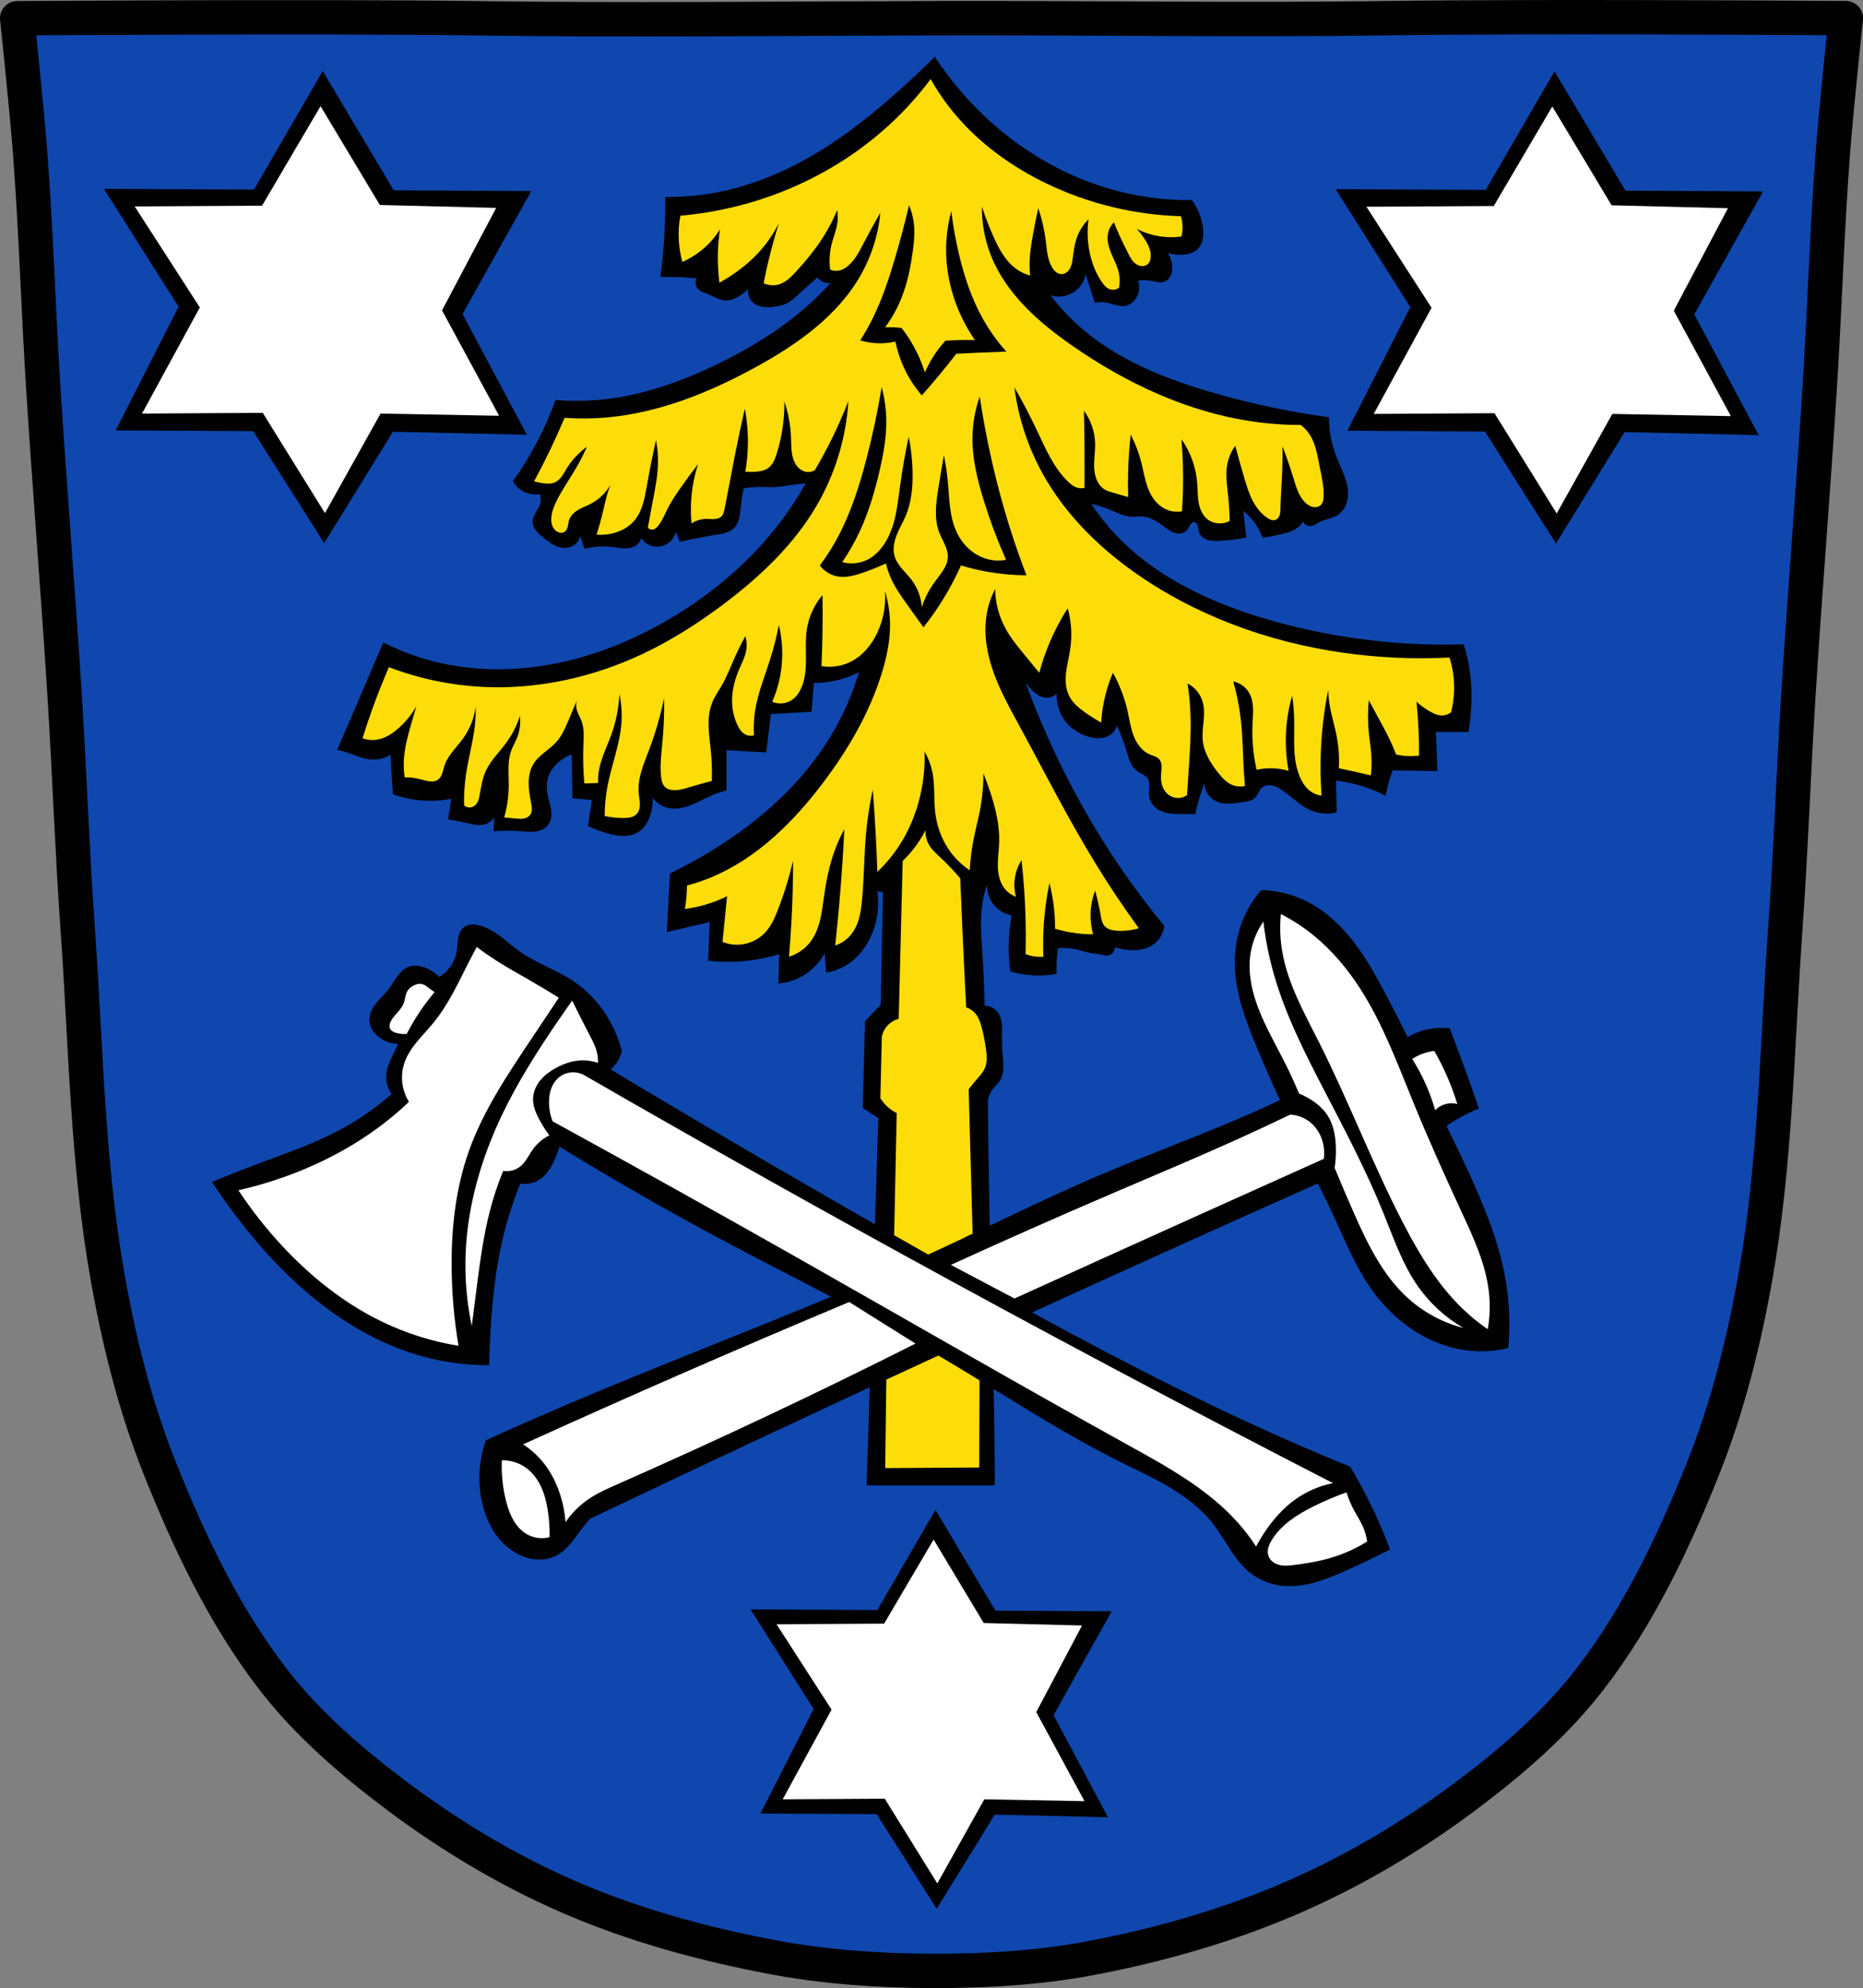
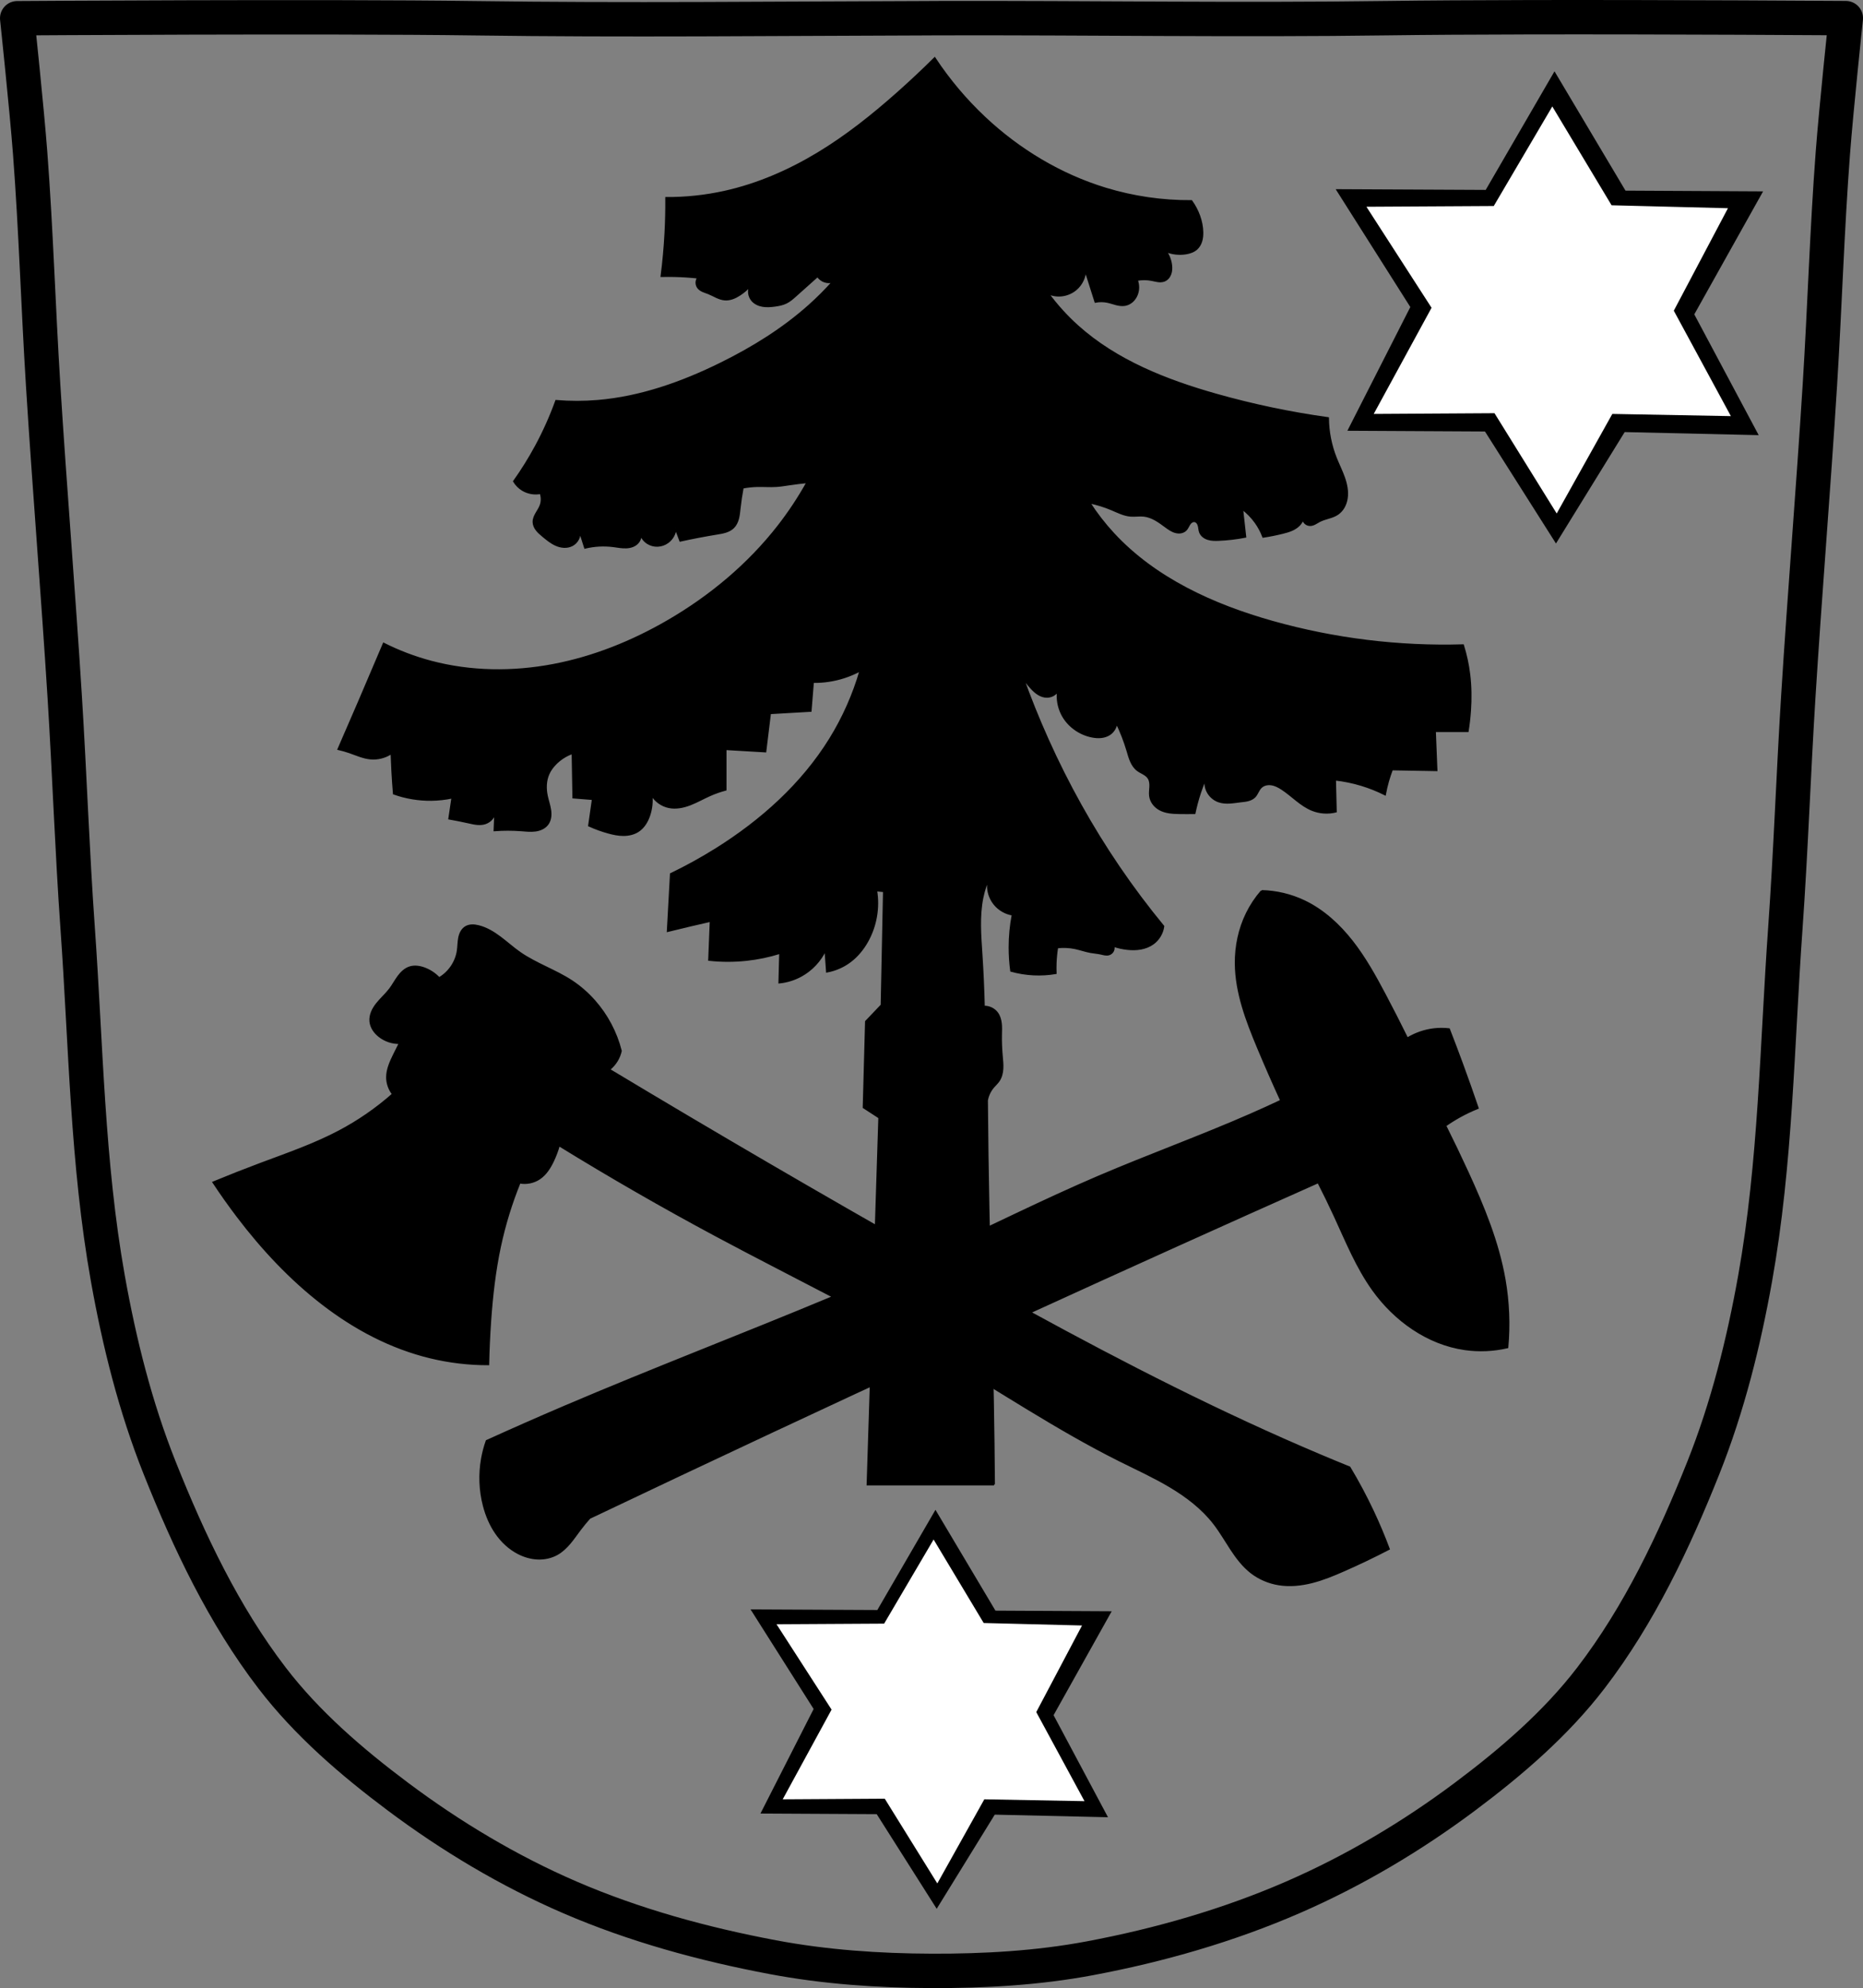
<svg xmlns="http://www.w3.org/2000/svg" xmlns:ns1="http://sodipodi.sourceforge.net/DTD/sodipodi-0.dtd" xmlns:ns2="http://www.inkscape.org/namespaces/inkscape" viewBox="0 0 975.126 1040.31" version="1.1" id="svg1021" ns1:docname="Wappen_Ihrlerstein.svg" ns2:version="0.92.5 (2060ec1f9f, 2020-04-08)" width="975.126" height="1040.31">
  <rect x="0" y="0" width="975.126" height="1040.31" fill="#808080" stroke="none" />
  <ns1:namedview pagecolor="#ffffff" bordercolor="#666666" borderopacity="1" objecttolerance="10" gridtolerance="10" guidetolerance="10" ns2:pageopacity="0" ns2:pageshadow="2" ns2:window-width="1920" ns2:window-height="1046" id="namedview1023" showgrid="false" ns2:zoom="0.7622725" ns2:cx="487.5629" ns2:cy="520.15523" ns2:window-x="-11" ns2:window-y="-11" ns2:window-maximized="1" ns2:current-layer="svg1021" fit-margin-top="0" fit-margin-left="0" fit-margin-right="0" fit-margin-bottom="0" ns2:snap-global="false" />
  <defs id="defs959">
    <ns2:path-effect effect="spiro" id="path-effect1327" is_visible="true" />
    <ns2:path-effect effect="spiro" id="path-effect1322" is_visible="true" />
    <ns2:path-effect effect="spiro" id="path-effect1317" is_visible="true" />
    <ns2:path-effect effect="spiro" id="path-effect1312" is_visible="true" />
    <ns2:path-effect effect="spiro" id="path-effect1307" is_visible="true" />
    <ns2:path-effect effect="spiro" id="path-effect1302" is_visible="true" />
    <ns2:path-effect effect="spiro" id="path-effect1297" is_visible="true" />
    <ns2:path-effect effect="spiro" id="path-effect1292" is_visible="true" />
    <ns2:path-effect effect="spiro" id="path-effect1287" is_visible="true" />
    <ns2:path-effect effect="spiro" id="path-effect1282" is_visible="true" />
    <ns2:path-effect effect="spiro" id="path-effect1278" is_visible="true" />
    <ns2:path-effect effect="spiro" id="path-effect1226" is_visible="true" />
    <ns2:path-effect effect="spiro" id="path-effect1222" is_visible="true" />
    <ns2:path-effect effect="spiro" id="path-effect1162" is_visible="true" />
    <ns2:path-effect effect="spiro" id="path-effect1157" is_visible="true" />
    <ns2:path-effect effect="spiro" id="path-effect1153" is_visible="true" />
    <ns2:path-effect effect="spiro" id="path-effect1102" is_visible="true" />
    <ns2:path-effect effect="spiro" id="path-effect1098" is_visible="true" />
    <ns2:path-effect effect="spiro" id="path-effect922" is_visible="true" />
    <path id="0" d="m -1168.29,31.421 -21.881,9.648 2.585,23.774 -19.296,-14.13 -19.296,14.13 2.585,-23.774 -21.881,-9.648 21.881,-9.648 -2.585,-23.774 19.296,14.13 19.296,-14.13 -2.585,23.774 z" ns2:connector-curvature="0" style="fill:#ffffff;stroke:#000000;stroke-width:1.63;stroke-linecap:round" />
    <ns2:path-effect effect="spiro" id="path-effect922-1" is_visible="true" />
    <ns2:path-effect effect="spiro" id="path-effect922-7" is_visible="true" />
    <ns2:path-effect effect="spiro" id="path-effect922-3" is_visible="true" />
  </defs>
-   <path style="fill:#0f47af;fill-opacity:1;stroke:none;stroke-width:18;stroke-linecap:round;stroke-linejoin:round;stroke-miterlimit:4;stroke-dasharray:none;stroke-opacity:1" ns2:connector-curvature="0" id="path963-0-4-4" d="m 797.386,9.039 c -26.17,0.052 -51.02,0.193 -70.798,0.466 -79.11,1.095 -156.7,-0.209 -235.05,0 -2.653,0.007 -5.305,0.035 -7.958,0.042 -78.35,0.209 -155.94,1.095 -235.05,0 -79.11,-1.095 -239.53,0 -239.53,0 0,0 4.995,47.017 6.784,70.574 3.067,40.381 4.256,80.869 6.784,121.289 3.405,54.42 7.902,108.798 11.307,163.212 2.529,40.41 3.91,80.899 6.784,121.289 4.346,61.079 5.02,122.714 15.786,183.032 6.02,33.728 14.418,67.314 27.14,99.215 15.355,38.52 33.473,76.81 58.839,109.911 18.288,23.866 41.648,43.953 65.884,62.084 27.747,20.758 57.962,38.855 89.93,52.665 33.818,14.609 69.917,24.475 106.24,31.315 27.334,5.151 55.35,7.08 83.19,7.172 27.662,0.092 55.55,-1.483 82.71,-6.578 36.46,-6.841 72.54,-17.2 106.46,-31.955 31.934,-13.891 62.23,-31.907 89.98,-52.665 24.24,-18.131 47.595,-38.224 65.884,-62.084 25.365,-33.1 43.484,-71.394 58.839,-109.911 12.718,-31.906 21.12,-65.539 27.14,-99.264 10.762,-60.322 11.44,-121.953 15.786,-183.032 2.874,-40.391 4.256,-80.869 6.784,-121.289 3.405,-54.42 7.902,-108.75 11.307,-163.173 2.529,-40.41 3.717,-80.907 6.784,-121.289 1.79,-23.557 6.784,-70.574 6.784,-70.574 0,0 -90.24,-0.621 -168.73,-0.466 z" />
  <g id="g871" transform="translate(-14.609,17.465)" />
  <g id="g945" transform="matrix(1.041,0,0,1.041,-21.227,4.52)" style="stroke-width:0.96">
    <path ns1:nodetypes="ccccccccccccc" ns2:connector-curvature="0" id="path849-2" d="m 490.744,754.585 30.161,50.682 58.456,0.311 -29.228,52.237 27.362,51.304 -56.937,-1.308 -29.192,47.326 -30.161,-47.573 -58.456,-0.311 26.74,-52.548 -31.715,-50.06 63.742,0.311 z" style="fill:#000000;stroke:none;stroke-width:0.96px;stroke-linecap:butt;stroke-linejoin:miter;stroke-opacity:1" />
    <path ns2:connector-curvature="0" id="path851-30" d="m 489.811,769.51 25.186,41.976 49.439,1.244 -23.009,43.531 24.253,44.775 -50.371,-0.933 -23.631,42.287 -26.429,-42.598 -51.304,0.311 24.564,-45.086 -27.673,-42.909 54.103,-0.311 z" style="fill:#ffffff;stroke:none;stroke-width:0.96px;stroke-linecap:butt;stroke-linejoin:miter;stroke-opacity:1" />
  </g>
  <path style="fill:none;stroke:#000000;stroke-width:18;stroke-linecap:round;stroke-linejoin:round;stroke-miterlimit:4;stroke-dasharray:none;stroke-opacity:1" ns2:connector-curvature="0" id="path963-0-4" d="m 797.386,9.039 c -26.17,0.052 -51.02,0.193 -70.798,0.466 -79.11,1.095 -156.7,-0.209 -235.05,0 -2.653,0.007 -5.305,0.035 -7.958,0.042 -78.35,0.209 -155.94,1.095 -235.05,0 -79.11,-1.095 -239.53,0 -239.53,0 0,0 4.995,47.017 6.784,70.574 3.067,40.381 4.256,80.869 6.784,121.289 3.405,54.42 7.902,108.798 11.307,163.212 2.529,40.41 3.91,80.899 6.784,121.289 4.346,61.079 5.02,122.714 15.786,183.032 6.02,33.728 14.418,67.314 27.14,99.215 15.355,38.52 33.473,76.81 58.839,109.911 18.288,23.866 41.648,43.953 65.884,62.084 27.747,20.758 57.962,38.855 89.93,52.665 33.818,14.609 69.917,24.474 106.24,31.315 27.334,5.151 55.35,7.08 83.19,7.172 27.662,0.092 55.55,-1.483 82.71,-6.578 36.46,-6.841 72.54,-17.2 106.46,-31.955 31.934,-13.891 62.23,-31.907 89.98,-52.665 24.24,-18.131 47.595,-38.224 65.884,-62.084 25.365,-33.1 43.484,-71.394 58.839,-109.911 12.718,-31.906 21.12,-65.539 27.14,-99.264 10.762,-60.322 11.44,-121.953 15.786,-183.032 2.874,-40.391 4.256,-80.869 6.784,-121.289 3.405,-54.42 7.902,-108.75 11.307,-163.173 2.529,-40.41 3.717,-80.907 6.784,-121.289 1.79,-23.557 6.784,-70.574 6.784,-70.574 0,0 -90.24,-0.621 -168.73,-0.466 z" />
  <g id="g945-5" transform="matrix(1.232,0,0,1.232,-1448.644,-892.329)" style="stroke-width:0.812" />
  <g id="g1269" transform="translate(-6)">
-     <path style="fill:#000000;stroke:none;stroke-width:1px;stroke-linecap:butt;stroke-linejoin:miter;stroke-opacity:1" d="m 174.935,37.168 37.152,62.43 72.006,0.383 -36.003,64.345 33.705,63.196 -70.135,-1.611 -35.959,58.297 -37.152,-58.6 -72.006,-0.383 32.939,-64.728 -39.067,-61.664 78.517,0.383 z" id="path849-2-6" ns2:connector-curvature="0" ns1:nodetypes="ccccccccccccc" />
-     <path style="fill:#ffffff;stroke:none;stroke-width:1px;stroke-linecap:butt;stroke-linejoin:miter;stroke-opacity:1" d="m 173.786,55.553 31.024,51.706 60.898,1.532 -28.343,53.621 29.875,55.153 -62.047,-1.149 -29.109,52.089 -32.556,-52.472 -63.196,0.383 30.258,-55.536 -34.088,-52.855 66.644,-0.383 z" id="path851-30-5" ns2:connector-curvature="0" />
-   </g>
+     </g>
  <g id="g1274" transform="translate(8)">
    <g style="stroke-width:0.812" transform="matrix(1.232,0,0,1.232,201.056,-892.329)" id="g945-5-4">
      <path style="fill:#000000;stroke:none;stroke-width:0.812px;stroke-linecap:butt;stroke-linejoin:miter;stroke-opacity:1" d="m 490.744,754.585 30.161,50.682 58.456,0.311 -29.228,52.237 27.362,51.304 -56.937,-1.308 -29.192,47.326 -30.161,-47.573 -58.456,-0.311 26.74,-52.548 -31.715,-50.06 63.742,0.311 z" id="path849-2-6-7" ns2:connector-curvature="0" ns1:nodetypes="ccccccccccccc" />
      <path style="fill:#ffffff;stroke:none;stroke-width:0.812px;stroke-linecap:butt;stroke-linejoin:miter;stroke-opacity:1" d="m 489.811,769.51 25.186,41.976 49.439,1.244 -23.009,43.531 24.253,44.775 -50.371,-0.933 -23.631,42.287 -26.429,-42.598 -51.304,0.311 24.564,-45.086 -27.673,-42.909 54.103,-0.311 z" id="path851-30-5-5" ns2:connector-curvature="0" />
    </g>
  </g>
  <path style="fill:#000000;stroke:#000000;stroke-width:0.943px;stroke-linecap:butt;stroke-linejoin:miter;stroke-opacity:1" d="m -493.254,737.736 h -62.427 l 3.382,-105.975 2.398,-75.141 -7.707,-5.01 0.452,-16.568 c 0.235,-8.607 0.469,-17.214 0.704,-25.821 l 7.707,-8.092 1.156,-56.262 -3.854,-0.385 c 1.442,8.592 -0.153,17.663 -4.439,25.248 -2.079,3.679 -4.791,7.03 -8.135,9.613 -3.412,2.635 -7.462,4.44 -11.703,5.215 l -0.771,-10.79 c -2.513,5.402 -6.783,9.969 -12.004,12.838 -3.306,1.817 -6.979,2.963 -10.732,3.347 l 0.385,-14.643 c -5.392,1.697 -10.951,2.86 -16.57,3.468 -6.142,0.664 -12.355,0.664 -18.497,0 l 0.771,-19.268 c -3.343,0.755 -6.683,1.526 -10.019,2.312 -3.73,0.879 -7.455,1.779 -11.175,2.697 l 1.541,-28.131 c 7.668,-3.699 15.133,-7.817 22.351,-12.331 22.3,-13.947 42.434,-31.96 56.262,-54.335 6.52,-10.55 11.592,-21.994 15.029,-33.911 -2.583,1.402 -5.296,2.564 -8.092,3.468 -4.966,1.605 -10.196,2.39 -15.414,2.312 l -1.156,14.258 -20.038,1.156 -2.312,18.882 -19.653,-1.156 v 20.038 c -2.673,0.708 -5.288,1.63 -7.813,2.756 -3.25,1.449 -6.351,3.233 -9.671,4.513 -3.321,1.28 -6.958,2.043 -10.446,1.336 -3.611,-0.732 -6.86,-3.088 -8.678,-6.292 0.415,3.443 0.061,6.976 -1.029,10.268 -1.025,3.094 -2.788,6.068 -5.522,7.844 -2.114,1.373 -4.678,1.941 -7.199,1.949 -2.52,0.009 -5.014,-0.514 -7.445,-1.179 -3.278,-0.897 -6.484,-2.058 -9.576,-3.468 l 1.869,-13.102 -9.634,-0.771 -0.385,-21.965 c -3.191,1.113 -6.118,2.975 -8.478,5.395 -1.426,1.462 -2.653,3.137 -3.468,5.01 -1.463,3.36 -1.527,7.205 -0.771,10.79 0.494,2.343 1.325,4.614 1.664,6.985 0.17,1.185 0.215,2.396 0.03,3.579 -0.185,1.183 -0.606,2.34 -1.309,3.309 -0.691,0.952 -1.641,1.701 -2.693,2.228 -1.051,0.527 -2.203,0.839 -3.368,0.998 -2.331,0.318 -4.696,0.039 -7.041,-0.143 -4.359,-0.339 -8.743,-0.339 -13.102,0 l 0.385,-9.634 c -0.157,1.39 -0.719,2.731 -1.601,3.817 -0.882,1.085 -2.08,1.911 -3.408,2.349 -1.299,0.428 -2.697,0.486 -4.059,0.356 -1.362,-0.13 -2.699,-0.442 -4.033,-0.741 -3.196,-0.716 -6.408,-1.358 -9.634,-1.927 l 1.541,-10.405 c -3.419,0.726 -6.91,1.114 -10.405,1.156 -6.283,0.076 -12.578,-0.973 -18.497,-3.083 -0.31,-3.721 -0.567,-7.447 -0.771,-11.175 -0.162,-2.953 -0.29,-5.907 -0.385,-8.863 -3.016,2.067 -6.765,3.039 -10.405,2.697 -3.612,-0.338 -6.976,-1.898 -10.405,-3.083 -1.769,-0.611 -3.571,-1.126 -5.395,-1.541 3.359,-7.699 6.699,-15.406 10.019,-23.121 4.141,-9.621 8.251,-19.255 12.331,-28.902 7.441,3.743 15.269,6.717 23.319,8.858 19.614,5.217 40.418,5.416 60.358,1.632 19.94,-3.784 39.034,-11.486 56.592,-21.666 20.933,-12.136 39.869,-27.911 54.72,-47.013 5.297,-6.813 10.069,-14.035 14.258,-21.58 -3.091,0.315 -6.175,0.7 -9.249,1.156 -2.049,0.304 -4.098,0.64 -6.166,0.771 -3.077,0.195 -6.166,-0.065 -9.249,0 -2.456,0.052 -4.908,0.31 -7.322,0.771 -0.648,3.447 -1.162,6.918 -1.541,10.405 -0.18,1.649 -0.331,3.311 -0.757,4.914 -0.427,1.603 -1.15,3.164 -2.326,4.335 -1.041,1.036 -2.39,1.719 -3.788,2.168 -1.398,0.449 -2.856,0.678 -4.305,0.915 -6.067,0.992 -12.107,2.149 -18.112,3.468 l -2.312,-6.166 c -0.195,2.724 -1.644,5.332 -3.854,6.936 -1.437,1.044 -3.18,1.669 -4.955,1.747 -1.775,0.078 -3.574,-0.395 -5.065,-1.361 -1.651,-1.07 -2.903,-2.74 -3.468,-4.624 0.215,1.491 -0.214,3.064 -1.156,4.239 -0.683,0.852 -1.614,1.488 -2.626,1.899 -1.012,0.411 -2.103,0.603 -3.194,0.653 -2.182,0.101 -4.345,-0.354 -6.512,-0.625 -4.62,-0.578 -9.345,-0.315 -13.873,0.771 l -3.083,-9.634 c 0.549,1.576 0.501,3.351 -0.13,4.895 -0.632,1.544 -1.842,2.844 -3.338,3.583 -1.189,0.588 -2.536,0.823 -3.861,0.764 -1.325,-0.059 -2.627,-0.405 -3.846,-0.927 -2.438,-1.044 -4.515,-2.762 -6.551,-4.462 -1.094,-0.914 -2.196,-1.839 -3.071,-2.964 -0.875,-1.126 -1.516,-2.483 -1.548,-3.909 -0.034,-1.493 0.594,-2.922 1.333,-4.22 0.739,-1.298 1.607,-2.537 2.13,-3.936 0.736,-1.967 0.736,-4.199 0,-6.166 -3.008,0.603 -6.235,0.042 -8.863,-1.541 -1.729,-1.041 -3.198,-2.51 -4.239,-4.239 3.947,-5.552 7.553,-11.347 10.79,-17.341 3.883,-7.19 7.235,-14.668 10.019,-22.351 6.792,0.566 13.632,0.566 20.424,0 21.264,-1.77 41.752,-9.054 60.886,-18.497 15.606,-7.702 30.558,-16.93 43.545,-28.516 4.204,-3.751 8.195,-7.742 11.946,-11.946 -1.363,0.458 -2.876,0.458 -4.239,0 -1.415,-0.476 -2.659,-1.443 -3.468,-2.697 -3.608,3.199 -7.204,6.41 -10.79,9.634 -1.437,1.292 -2.896,2.603 -4.624,3.468 -1.791,0.897 -3.794,1.276 -5.78,1.541 -1.986,0.265 -4.012,0.425 -5.986,0.081 -1.974,-0.344 -3.909,-1.237 -5.189,-2.778 -0.831,-1.001 -1.358,-2.251 -1.494,-3.544 -0.136,-1.294 0.119,-2.626 0.723,-3.778 -1.577,1.777 -3.398,3.337 -5.395,4.624 -1.095,0.706 -2.249,1.332 -3.48,1.76 -1.231,0.428 -2.543,0.655 -3.842,0.552 -1.447,-0.114 -2.832,-0.63 -4.15,-1.238 -1.318,-0.608 -2.592,-1.314 -3.942,-1.845 -0.895,-0.352 -1.821,-0.626 -2.698,-1.019 -0.878,-0.393 -1.72,-0.92 -2.311,-1.678 -0.553,-0.709 -0.861,-1.606 -0.861,-2.505 0,-0.899 0.308,-1.796 0.861,-2.505 -3.84,-0.421 -7.698,-0.678 -11.561,-0.771 -2.183,-0.052 -4.368,-0.052 -6.551,0 0.908,-7.037 1.551,-14.109 1.927,-21.195 0.306,-5.775 0.435,-11.559 0.385,-17.341 9.709,0.06 19.424,-0.977 28.902,-3.083 16.208,-3.602 31.635,-10.315 45.857,-18.882 14.082,-8.483 27.008,-18.763 39.306,-29.672 6.323,-5.609 12.492,-11.392 18.497,-17.341 7.046,10.676 15.342,20.527 24.663,29.287 16.972,15.951 37.452,28.274 59.73,35.067 13.71,4.181 28.056,6.267 42.389,6.166 1.619,2.244 2.92,4.717 3.854,7.322 0.931,2.597 1.497,5.334 1.541,8.092 0.024,1.469 -0.102,2.951 -0.527,4.357 -0.425,1.406 -1.162,2.737 -2.239,3.735 -1.44,1.335 -3.388,1.997 -5.326,2.312 -3.361,0.547 -6.871,0.141 -10.019,-1.156 1.461,2.038 2.398,4.447 2.697,6.936 0.182,1.51 0.126,3.078 -0.419,4.498 -0.272,0.71 -0.666,1.377 -1.182,1.936 -0.516,0.559 -1.155,1.008 -1.868,1.273 -0.979,0.364 -2.058,0.371 -3.094,0.231 -1.035,-0.14 -2.046,-0.42 -3.072,-0.617 -2.411,-0.463 -4.911,-0.463 -7.322,0 0.94,2.319 0.94,5.003 0,7.322 -0.5,1.233 -1.26,2.367 -2.252,3.253 -0.992,0.886 -2.219,1.52 -3.528,1.757 -1.488,0.269 -3.023,0.027 -4.487,-0.352 -1.464,-0.379 -2.893,-0.896 -4.376,-1.189 -1.902,-0.376 -3.878,-0.376 -5.78,0 l -5.01,-15.8 c -0.099,3.668 -1.824,7.263 -4.624,9.634 -1.88,1.592 -4.217,2.637 -6.657,2.976 -2.44,0.339 -4.974,-0.029 -7.216,-1.049 4.31,5.878 9.225,11.311 14.643,16.185 19.132,17.211 43.829,26.909 68.593,33.911 18.075,5.11 36.501,8.976 55.106,11.561 0.072,6.713 1.385,13.41 3.854,19.653 1.29,3.262 2.891,6.4 4.057,9.709 1.165,3.309 1.889,6.864 1.338,10.329 -0.242,1.523 -0.732,3.013 -1.504,4.347 -0.773,1.335 -1.832,2.511 -3.12,3.36 -1.329,0.875 -2.861,1.383 -4.384,1.843 -1.523,0.46 -3.07,0.887 -4.479,1.625 -0.749,0.392 -1.452,0.868 -2.205,1.253 -0.753,0.385 -1.574,0.681 -2.42,0.673 -0.844,-0.008 -1.681,-0.331 -2.312,-0.891 -0.631,-0.561 -1.05,-1.354 -1.156,-2.192 -0.419,1.147 -1.08,2.204 -1.927,3.083 -1.051,1.09 -2.372,1.894 -3.763,2.491 -1.392,0.597 -2.859,0.996 -4.329,1.362 -3.179,0.791 -6.395,1.434 -9.634,1.927 -0.939,-2.49 -2.2,-4.858 -3.741,-7.028 -1.851,-2.606 -4.108,-4.924 -6.663,-6.845 l 1.541,13.873 c -4.32,0.845 -8.704,1.361 -13.102,1.541 -1.791,0.073 -3.62,0.086 -5.329,-0.452 -0.855,-0.269 -1.671,-0.678 -2.361,-1.249 -0.69,-0.572 -1.25,-1.311 -1.558,-2.152 -0.369,-1.01 -0.364,-2.117 -0.643,-3.155 -0.139,-0.519 -0.354,-1.026 -0.697,-1.44 -0.343,-0.414 -0.824,-0.728 -1.357,-0.8 -0.524,-0.07 -1.062,0.099 -1.5,0.394 -0.439,0.295 -0.786,0.709 -1.074,1.153 -0.576,0.887 -0.945,1.916 -1.664,2.692 -0.632,0.681 -1.504,1.119 -2.417,1.295 -0.912,0.176 -1.863,0.101 -2.761,-0.14 -1.795,-0.483 -3.345,-1.595 -4.842,-2.696 -1.64,-1.206 -3.276,-2.429 -5.053,-3.423 -1.777,-0.994 -3.712,-1.758 -5.737,-1.972 -2.174,-0.23 -4.373,0.178 -6.551,0 -3.255,-0.266 -6.241,-1.811 -9.249,-3.083 -3.598,-1.522 -7.348,-2.685 -11.175,-3.468 3.525,5.471 7.528,10.635 11.946,15.414 20.599,22.28 49.403,35.33 78.612,43.545 30.516,8.582 62.34,12.495 94.027,11.561 1.453,4.647 2.486,9.426 3.083,14.258 0.741,6.002 0.808,12.078 0.385,18.112 -0.235,3.355 -0.621,6.699 -1.156,10.019 h -16.185 l 0.771,19.268 -21.965,-0.385 c -0.725,1.898 -1.368,3.827 -1.927,5.78 -0.617,2.158 -1.132,4.345 -1.541,6.551 -3.712,-1.867 -7.585,-3.416 -11.561,-4.624 -4.272,-1.298 -8.664,-2.202 -13.102,-2.697 l 0.385,15.8 c -3.809,0.947 -7.911,0.673 -11.561,-0.771 -5.684,-2.25 -9.913,-7.057 -15.029,-10.405 -1.578,-1.032 -3.287,-1.942 -5.151,-2.229 -0.932,-0.144 -1.894,-0.126 -2.807,0.107 -0.913,0.234 -1.777,0.688 -2.447,1.352 -0.661,0.654 -1.114,1.484 -1.554,2.303 -0.44,0.819 -0.883,1.653 -1.529,2.321 -0.865,0.895 -2.042,1.436 -3.247,1.749 -1.205,0.313 -2.453,0.418 -3.689,0.563 -1.803,0.212 -3.599,0.514 -5.412,0.612 -1.813,0.098 -3.663,-0.015 -5.378,-0.612 -2.402,-0.836 -4.452,-2.638 -5.59,-4.912 -1.137,-2.275 -1.349,-4.996 -0.576,-7.419 -1.151,2.648 -2.18,5.35 -3.083,8.092 -1.082,3.287 -1.983,6.633 -2.697,10.019 -2.44,0.037 -4.881,0.037 -7.322,0 -3.439,-0.052 -7.034,-0.219 -10.019,-1.927 -1.202,-0.688 -2.272,-1.616 -3.083,-2.738 -0.812,-1.122 -1.361,-2.44 -1.541,-3.813 -0.195,-1.494 0.044,-3.005 0.114,-4.509 0.035,-0.752 0.027,-1.51 -0.099,-2.253 -0.125,-0.743 -0.372,-1.472 -0.786,-2.101 -0.613,-0.931 -1.555,-1.594 -2.521,-2.149 -0.966,-0.556 -1.984,-1.032 -2.874,-1.704 -1.471,-1.111 -2.515,-2.706 -3.263,-4.391 -0.747,-1.685 -1.222,-3.475 -1.747,-5.242 -1.416,-4.761 -3.222,-9.406 -5.395,-13.873 -0.209,2.315 -1.524,4.506 -3.468,5.78 -1.223,0.801 -2.66,1.243 -4.114,1.397 -1.454,0.154 -2.927,0.028 -4.364,-0.241 -6.36,-1.191 -12.145,-5.383 -15.029,-11.175 -1.767,-3.549 -2.447,-7.63 -1.927,-11.561 -0.56,0.925 -1.359,1.704 -2.298,2.24 -0.939,0.536 -2.016,0.829 -3.097,0.843 -1.511,0.018 -2.993,-0.504 -4.281,-1.294 -1.288,-0.79 -2.397,-1.839 -3.426,-2.945 -1.754,-1.884 -3.307,-3.954 -4.624,-6.166 3.815,10.697 8.058,21.241 12.717,31.599 9.848,21.897 21.558,42.964 35.067,62.813 6.868,10.092 14.2,19.868 21.965,29.287 -0.437,3.345 -2.29,6.482 -5.01,8.478 -1.788,1.312 -3.909,2.132 -6.09,2.535 -2.181,0.403 -4.422,0.399 -6.627,0.162 -2.36,-0.253 -4.691,-0.771 -6.936,-1.541 0.281,0.857 0.192,1.828 -0.24,2.619 -0.432,0.791 -1.2,1.392 -2.073,1.62 -0.631,0.165 -1.299,0.139 -1.943,0.037 -0.644,-0.103 -1.274,-0.281 -1.911,-0.422 -1.65,-0.364 -3.346,-0.474 -5.01,-0.771 -2.608,-0.465 -5.114,-1.383 -7.707,-1.927 -2.907,-0.609 -5.914,-0.74 -8.863,-0.385 -0.412,2.55 -0.67,5.126 -0.771,7.707 -0.065,1.669 -0.065,3.341 0,5.01 -3.583,0.602 -7.23,0.816 -10.858,0.639 -3.754,-0.184 -7.486,-0.787 -11.107,-1.795 -0.515,-3.83 -0.773,-7.696 -0.771,-11.561 0.003,-5.427 0.52,-10.854 1.541,-16.185 -3.427,-0.532 -6.64,-2.348 -8.863,-5.01 -1.663,-1.991 -2.775,-4.439 -3.18,-7.002 -0.405,-2.563 -0.101,-5.234 0.868,-7.641 -1.717,3.598 -2.991,7.406 -3.785,11.312 -1.865,9.175 -1.061,18.651 -0.454,27.994 0.559,8.597 0.944,17.206 1.156,25.819 2.51,-0.128 5.05,1.068 6.551,3.083 1.113,1.494 1.649,3.352 1.856,5.204 0.207,1.852 0.108,3.723 0.071,5.586 -0.069,3.472 0.081,6.946 0.385,10.405 0.186,2.109 0.429,4.224 0.305,6.338 -0.124,2.114 -0.64,4.254 -1.847,5.994 -0.779,1.123 -1.815,2.039 -2.697,3.083 -1.576,1.864 -2.651,4.148 -3.083,6.551 0.146,18.113 0.403,36.225 0.771,54.335 0.638,31.427 1.609,62.847 2.18,94.275 0.248,13.66 0.421,27.322 0.517,40.985 z" id="path920-3" ns2:connector-curvature="0" ns2:path-effect="#path-effect922-1" ns2:original-d="m -493.25382,737.73649 h -62.42743 c 0,0 2.25479,-70.65016 3.38219,-105.97525 0.79938,-25.04713 2.39813,-75.14139 2.39813,-75.14139 l -7.70709,-5.00961 0.45186,-16.56843 c 0.23474,-8.60686 0.7042,-25.82057 0.7042,-25.82057 l 7.70709,-8.09244 1.15606,-56.26177 -3.85354,-0.38535 c 0,0 -0.81358,17.51046 -4.43924,25.24838 -1.78114,3.80133 -4.77793,7.09353 -8.13539,9.61344 -3.41568,2.5636 -11.70271,5.21505 -11.70271,5.21505 l -0.77071,-10.78993 c 0,0 -7.04232,9.72317 -12.00425,12.83835 -3.17353,1.99239 -10.73166,3.34655 -10.73166,3.34655 l 0.38535,-14.64348 c 0,0 -10.95715,2.88707 -16.57025,3.46819 -6.13289,0.63493 -18.49701,0 -18.49701,0 l 0.77071,-19.26772 c 0,0 -6.6834,1.52464 -10.01922,2.31212 -3.72957,0.88043 -11.17528,2.69749 -11.17528,2.69749 l 1.54141,-28.13089 c 0,0 15.50572,-7.27672 22.35057,-12.33134 20.97313,-15.48773 41.32617,-32.96515 56.26176,-54.33499 7.08292,-10.13424 15.02883,-33.9112 15.02883,-33.9112 0,0 -5.26946,2.66592 -8.09245,3.46819 -4.99764,1.42029 -15.41418,2.31213 -15.41418,2.31213 l -1.15606,14.25811 -20.03844,1.15607 -2.31213,18.88237 -19.65308,-1.15606 v 20.03843 c 0,0 -5.18419,1.91062 -7.81341,2.75575 -6.64836,2.13702 -13.23706,7.0455 -20.11713,5.8488 -3.52027,-0.61231 -8.67814,-6.29242 -8.67814,-6.29242 0,0 0.17158,7.04436 -1.02931,10.26761 -1.11635,2.99634 -2.72332,6.29703 -5.52172,7.84405 -4.27776,2.36484 -9.8086,1.48885 -14.64347,0.77071 -3.35793,-0.49876 -9.5756,-3.46819 -9.5756,-3.46819 l 1.86851,-13.10205 -9.63386,-0.77071 -0.38536,-21.96521 c 0,0 -6.06375,3.07284 -8.4778,5.39496 -1.46373,1.40799 -2.79389,3.09381 -3.46819,5.00961 -1.19714,3.40128 -0.69222,7.18498 -0.77071,10.78993 -0.10069,4.62494 3.2069,10.20682 0.38536,13.87276 -2.73651,3.55546 -8.64536,2.56558 -13.10206,3.08284 -4.33823,0.50351 -13.10205,0 -13.10205,0 l 0.38535,-9.63386 c 0,0 -2.59215,5.0848 -5.00961,6.16567 -2.46534,1.10228 -5.41214,-0.0554 -8.09244,-0.38536 -3.25035,-0.40014 -9.63387,-1.92677 -9.63387,-1.92677 l 1.54142,-10.40457 c 0,0 -6.91633,1.25112 -10.40457,1.15606 -6.2484,-0.17028 -18.49702,-3.08283 -18.49702,-3.08283 0,0 -0.56115,-7.44723 -0.77071,-11.17529 -0.16597,-2.95251 -0.38535,-8.86315 -0.38535,-8.86315 0,0 -6.82225,2.75907 -10.40458,2.69748 -3.61669,-0.0622 -6.93141,-2.07215 -10.40457,-3.08283 -1.79579,-0.52257 -5.39496,-1.54142 -5.39496,-1.54142 0,0 6.70117,-15.40482 10.01922,-23.12128 4.13753,-9.62226 12.33134,-28.90159 12.33134,-28.90159 0,0 15.04264,8.05533 23.3186,8.85805 39.36655,3.81832 81.16161,-3.19696 116.95046,-20.03333 21.75995,-10.23666 38.81967,-28.97292 54.72034,-47.01325 5.70074,-6.46786 14.25812,-21.57986 14.25812,-21.57986 0,0 -6.16567,0.77071 -9.24851,1.15607 -2.05522,0.2569 -4.09845,0.64201 -6.16567,0.77071 -3.07688,0.19156 -6.16991,-0.16159 -9.24851,0 -2.45069,0.12863 -7.32174,0.77071 -7.32174,0.77071 0,0 -0.72706,6.99442 -1.54142,10.40457 -0.75479,3.16072 -0.83404,6.9027 -3.08283,9.24851 -1.99758,2.08377 -5.31557,2.29457 -8.09245,3.08283 -5.91328,1.67857 -18.11166,3.46819 -18.11166,3.46819 l -2.31213,-6.16567 c 0,0 -1.60011,5.55147 -3.85354,6.93638 -2.84744,1.74998 -7.00168,1.82231 -10.01922,0.38536 -1.7396,-0.8284 -3.46819,-4.62426 -3.46819,-4.62426 0,0 -0.0645,3.26247 -1.15607,4.2389 -3.1008,2.77368 -8.19404,1.48972 -12.33134,1.92678 -4.60576,0.48654 -13.87277,0.77071 -13.87277,0.77071 l -3.08283,-9.63387 c 0,0 -0.69855,7.19271 -3.46819,8.4778 -4.5323,2.10295 -10.26952,-1.61506 -14.25812,-4.62425 -2.20355,-1.66246 -4.35705,-4.12515 -4.61915,-6.87301 -0.28044,-2.94019 2.87408,-5.26161 3.46309,-8.15582 0.40987,-2.01394 0,-6.16567 0,-6.16567 0,0 -6.20163,-0.15988 -8.86316,-1.54142 -1.77354,-0.92061 -4.2389,-4.2389 -4.2389,-4.2389 0,0 7.59189,-11.33093 10.78993,-17.34096 3.83529,-7.20761 10.01922,-22.35056 10.01922,-22.35056 0,0 13.68975,1.00032 20.42379,0 20.98101,-3.11666 41.67136,-9.51296 60.88601,-18.49702 15.7173,-7.34883 30.08216,-17.57142 43.54507,-28.51623 4.36962,-3.55233 11.94599,-11.94599 11.94599,-11.94599 0,0 -2.90241,0.45856 -4.2389,0 -1.3853,-0.47531 -3.46819,-2.69749 -3.46819,-2.69749 0,0 -7.05956,6.57895 -10.78993,9.63387 -1.49069,1.22077 -2.89102,2.62655 -4.62425,3.46819 -1.7938,0.87105 -3.78636,1.51774 -5.78032,1.54142 -3.83181,0.0455 -8.65016,0.18497 -11.17528,-2.69749 -1.61708,-1.84593 -0.77071,-7.32173 -0.77071,-7.32173 0,0 -3.32468,3.47367 -5.39497,4.62425 -2.23711,1.24329 -4.76343,2.38647 -7.32173,2.31213 -2.88537,-0.0838 -5.46739,-1.88223 -8.09245,-3.08284 -1.72473,-0.78883 -4.03708,-1.06925 -5.00961,-2.69748 -0.85629,-1.43361 0,-5.00961 0,-5.00961 0,0 -7.70067,-0.64219 -11.56063,-0.77071 -2.18247,-0.0727 -6.55103,0 -6.55103,0 0,0 1.5266,-14.11183 1.92677,-21.1945 0.32614,-5.77254 0.38536,-17.34095 0.38536,-17.34095 0,0 19.51053,-0.70055 28.90159,-3.082837 16.02334,-4.064746 31.50006,-10.688332 45.85719,-18.882372 14.25753,-8.137194 26.74922,-19.098072 39.30616,-29.6723 6.46465,-5.443893 18.49702,-17.340954 18.49702,-17.340954 0,0 14.90858,21.056312 24.66269,29.286945 17.6452,14.889231 37.94595,27.41877 59.72995,35.067263 13.47209,4.730135 42.389,6.165675 42.389,6.165675 0,0 2.9433,4.7183 3.85355,7.32173 0.90629,2.59211 1.73502,5.3533 1.54142,8.09245 -0.20099,2.8436 -0.83264,5.99752 -2.76597,8.09245 -1.31268,1.4224 -3.4119,2.02799 -5.32648,2.31212 -3.32548,0.49352 -10.01922,-1.15606 -10.01922,-1.15606 0,0 2.76194,4.45641 2.69749,6.93638 -0.0732,2.81621 -1.0559,6.25202 -3.46819,7.70709 -1.76329,1.0636 -4.10745,-0.32109 -6.16568,-0.38535 -2.43939,-0.0762 -7.32173,0 -7.32173,0 0,0 1.01375,5.10166 0,7.32173 -1.05907,2.31933 -3.32365,4.32719 -5.78032,5.00961 -2.88933,0.8026 -5.87553,-1.28356 -8.86316,-1.54142 -1.91963,-0.16568 -5.78031,0 -5.78031,0 l -5.00961,-15.79953 c 0,0 -1.74736,7.53344 -4.62426,9.63386 -3.77063,2.75292 -13.87276,1.92677 -13.87276,1.92677 0,0 8.83956,11.79787 14.64347,16.18489 20.34725,15.37996 44.48803,25.57461 68.59311,33.9112 17.73761,6.13444 55.1057,11.56064 55.1057,11.56064 0,0 2.34261,13.15054 3.85354,19.65308 1.5656,6.73783 6.35142,13.18755 5.39497,20.03844 -0.41425,2.9672 -2.33606,5.77318 -4.62426,7.70709 -2.42303,2.04787 -5.92154,2.27999 -8.86315,3.46819 -1.54833,0.62542 -2.97732,2.20257 -4.62426,1.92677 -1.52552,-0.25547 -3.46819,-3.08283 -3.46819,-3.08283 0,0 -1.0224,2.27624 -1.92677,3.08283 -2.22973,1.98864 -5.25726,2.91114 -8.09244,3.85355 -3.1077,1.03299 -9.63387,1.92677 -9.63387,1.92677 0,0 -2.17655,-4.88408 -3.74123,-7.02751 -1.87747,-2.57193 -6.66334,-6.84525 -6.66334,-6.84525 l 1.54142,13.87276 c 0,0 -8.7469,2.15001 -13.10206,1.54142 -3.3076,-0.46221 -6.80707,-1.57468 -9.24851,-3.85355 -1.46979,-1.37192 -0.71286,-5.0729 -2.69748,-5.39496 -1.97243,-0.32008 -2.33984,3.6172 -4.2389,4.2389 -3.21133,1.05129 -6.79935,-0.51658 -10.01922,-1.54142 -3.83176,-1.2196 -6.87632,-4.47109 -10.78992,-5.39496 -2.12526,-0.50171 -4.39555,0.34979 -6.55103,0 -3.20763,-0.52053 -6.15514,-2.08739 -9.24851,-3.08284 -3.71285,-1.1948 -11.17528,-3.46819 -11.17528,-3.46819 0,0 7.01065,11.18353 11.94599,15.41418 22.74322,19.49582 50.12219,34.29015 78.61233,43.54507 30.03328,9.7562 94.02651,11.56063 94.02651,11.56063 0,0 2.5147,9.42889 3.08283,14.25812 0.70554,5.99723 0.66787,12.07969 0.38536,18.11166 -0.15729,3.35822 -1.15607,10.01922 -1.15607,10.01922 h -16.18489 l 0.77071,19.26773 -21.96521,-0.38535 c 0,0 -1.37248,3.82642 -1.92677,5.78031 -0.61223,2.15815 -1.54142,6.55103 -1.54142,6.55103 0,0 -7.58566,-3.43037 -11.56064,-4.62425 -4.27049,-1.28263 -13.10205,-2.69749 -13.10205,-2.69749 l 0.38535,15.79954 c 0,0 -7.91457,0.50288 -11.56063,-0.77071 -5.75216,-2.00926 -9.28411,-8.37412 -15.02883,-10.40457 -3.27891,-1.15892 -7.27982,-2.29723 -10.40457,-0.77071 -1.66454,0.81317 -1.6106,3.49976 -3.08284,4.62425 -1.93686,1.47936 -4.53065,1.92173 -6.93638,2.31213 -3.5502,0.57612 -7.73044,1.89087 -10.78993,0 -3.90927,-2.41606 -6.16567,-12.33134 -6.16567,-12.33134 0,0 -2.19268,5.34653 -3.08284,8.09244 -1.06657,3.2901 -2.69748,10.01922 -2.69748,10.01922 0,0 -4.89216,0.23149 -7.32173,0 -3.3856,-0.32258 -7.1616,-0.0828 -10.01922,-1.92677 -2.2459,-1.44927 -3.70597,-4.04082 -4.62426,-6.55103 -1.01883,-2.78503 0.69931,-6.28761 -0.77071,-8.86315 -1.09548,-1.91934 -3.94601,-2.18487 -5.39496,-3.85355 -2.3731,-2.73299 -3.51654,-6.33666 -5.00961,-9.63386 -2.04671,-4.51981 -5.39496,-13.87277 -5.39496,-13.87277 0,0 -1.59232,4.54338 -3.46819,5.78032 -2.38104,1.57005 -5.71574,1.86701 -8.4778,1.15606 -6.04573,-1.55616 -11.77496,-5.84754 -15.02883,-11.17528 -2.03625,-3.33406 -1.92677,-11.56063 -1.92677,-11.56063 0,0 -3.32382,3.06595 -5.39497,3.08283 -2.93186,0.0239 -5.49332,-2.3165 -7.70709,-4.2389 -1.93974,-1.68443 -4.62425,-6.16567 -4.62425,-6.16567 0,0 7.82014,21.35522 12.7167,31.59907 10.34151,21.63495 21.9994,42.70685 35.06726,62.81279 6.65008,10.23167 21.96521,29.28695 21.96521,29.28695 0,0 -2.34395,6.56244 -5.00961,8.4778 -3.519,2.52851 -8.38353,2.71838 -12.7167,2.69748 -2.3685,-0.0114 -6.93638,-1.54142 -6.93638,-1.54142 0,0 -0.88892,3.48727 -2.31213,4.2389 -1.14151,0.60285 -2.57288,-0.22292 -3.85354,-0.38535 -1.67609,-0.21258 -3.35337,-0.43702 -5.00961,-0.77071 -2.59593,-0.52302 -5.08648,-1.5462 -7.70709,-1.92677 -2.92648,-0.42499 -8.86316,-0.38536 -8.86316,-0.38536 0,0 -0.6421,5.12845 -0.77071,7.70709 -0.0832,1.6678 0,5.00961 0,5.00961 0,0 -7.23734,0.82269 -10.85841,0.63885 -3.74548,-0.19016 -11.1068,-1.79491 -11.1068,-1.79491 0,0 -0.82551,-7.69893 -0.7707,-11.56064 0.0769,-5.41883 1.54141,-16.18489 1.54141,-16.18489 0,0 -6.92886,-2.22117 -8.86315,-5.00961 -2.8166,-4.06035 -2.31213,-14.64347 -2.31213,-14.64347 0,0 -3.11412,7.39303 -3.78506,11.31224 -1.57476,9.19871 -0.58699,18.66234 -0.45384,27.99392 0.12291,8.614 1.15607,25.81876 1.15607,25.81876 0,0 5.08312,1.16719 6.55102,3.08283 2.2222,2.90003 1.53709,7.15723 1.92678,10.78993 0.37018,3.45077 0.53685,6.93731 0.38535,10.40457 -0.18083,4.13849 0.15373,8.55163 -1.54142,12.33135 -0.55876,1.24589 -1.94993,1.94018 -2.69748,3.08283 -1.32125,2.01958 -3.08284,6.55103 -3.08284,6.55103 0,0 0.43286,36.22466 0.77071,54.33499 0.58629,31.4279 1.61856,62.84655 2.18027,94.2749 0.24415,13.66042 0.51721,40.98455 0.51721,40.98455 z" ns1:nodetypes="ccaccaccccaaccaccaccaccaacaccccccaacaaaccccaaaaaccaaccacacaacacaaacaaacaaaccaacaaccaaaacacacaaacacaaaacaaaacacacaaacaacaaaacaaacaaaccacaacaaaaacaacaccaaaaaaaacaacaaccccacaccaaaaaacacaaaaaacaaacaacaacaacaaaacacacacacaacaaaaacaac" transform="matrix(1.06,0,0,1.06,1043.126,-5.229)" />
-   <path style="fill:#fcdd09;fill-opacity:1;stroke:none;stroke-width:1px;stroke-linecap:butt;stroke-linejoin:miter;stroke-opacity:1" d="m 487.113,41.387 c -3.721,4.996 -7.716,9.791 -11.959,14.352 -12.47,13.403 -27.091,24.776 -43.049,33.748 -12.662,7.119 -26.164,12.737 -40.127,16.742 -11.708,3.359 -23.74,5.586 -35.875,6.643 -0.791,4.287 -1.061,8.67 -0.799,13.021 0.227,3.772 0.853,7.521 1.861,11.162 3.21,-1.402 6.25,-3.19 9.035,-5.314 4.211,-3.212 7.831,-7.196 10.629,-11.693 -0.591,3.96 -0.946,7.956 -1.062,11.959 -0.155,5.325 0.111,10.661 0.797,15.943 2.082,-1.164 4.123,-2.406 6.113,-3.721 4.162,-2.749 8.115,-5.825 11.691,-9.301 5.386,-5.234 9.897,-11.368 13.287,-18.07 -1.878,5.967 -3.562,11.994 -5.049,18.07 -1.078,4.405 -2.054,8.836 -2.924,13.287 2.55,1.198 5.556,1.394 8.238,0.533 3.534,-1.133 6.264,-3.907 8.77,-6.645 5.248,-5.732 10.203,-11.763 14.35,-18.336 2.772,-4.395 5.176,-9.023 7.176,-13.818 0.378,2.372 0.378,4.802 0,7.174 -0.579,3.632 -2.026,7.065 -2.924,10.631 -1.089,4.328 -1.361,8.86 -0.797,13.287 1.478,0.696 3.188,0.886 4.783,0.531 1.246,-0.277 2.403,-0.871 3.455,-1.594 2.11,-1.451 3.824,-3.418 5.256,-5.541 1.431,-2.123 2.597,-4.412 3.779,-6.684 2.892,-5.557 5.905,-11.051 9.035,-16.477 -1.039,11.154 -4.409,22.086 -9.832,31.889 -12.167,21.992 -33.742,37.127 -55.807,49.162 -23.897,13.034 -49.699,23.492 -76.799,26.043 -7.593,0.715 -15.245,0.804 -22.854,0.266 -2.343,5.535 -4.813,11.018 -7.408,16.439 -2.71,5.661 -5.558,11.256 -8.537,16.779 1.649,0.495 3.342,0.851 5.051,1.062 1.967,0.244 4.038,0.282 5.846,-0.531 1.457,-0.655 2.633,-1.82 3.582,-3.105 0.949,-1.286 1.698,-2.706 2.529,-4.07 2.725,-4.473 6.366,-8.385 10.631,-11.426 -1.727,3.917 -3.682,7.733 -5.848,11.426 -3.237,5.519 -6.95,10.765 -9.832,16.477 -1.396,2.767 -2.606,5.687 -2.924,8.77 -0.159,1.541 -0.085,3.132 0.455,4.584 0.54,1.452 1.587,2.755 3,3.389 0.503,0.226 1.049,0.364 1.6,0.375 0.551,0.011 1.107,-0.109 1.59,-0.375 0.521,-0.287 0.941,-0.737 1.25,-1.244 0.309,-0.508 0.513,-1.072 0.66,-1.648 0.294,-1.152 0.374,-2.358 0.748,-3.486 0.385,-1.161 1.075,-2.206 1.922,-3.088 0.847,-0.882 1.847,-1.607 2.902,-2.225 2.11,-1.236 4.436,-2.056 6.602,-3.191 4.301,-2.255 7.906,-5.793 10.299,-10.016 -0.464,1.107 -0.888,2.233 -1.264,3.373 -1.117,3.388 -1.834,6.892 -2.656,10.363 -0.996,4.204 -2.149,8.372 -3.455,12.49 3.584,0.298 7.228,-0.157 10.629,-1.328 3.311,-1.14 6.42,-2.986 8.77,-5.582 2.251,-2.487 3.742,-5.583 4.754,-8.781 1.012,-3.198 1.571,-6.518 2.156,-9.82 1.42,-8.006 3.015,-15.98 4.783,-23.916 0.714,3.585 1.07,7.239 1.062,10.895 -0.015,7.332 -1.485,14.574 -2.877,21.773 -0.839,4.342 -1.652,8.687 -2.438,13.039 0.299,0.403 0.712,0.722 1.178,0.908 0.466,0.186 0.984,0.24 1.479,0.154 0.544,-0.094 1.053,-0.352 1.492,-0.688 0.439,-0.335 0.814,-0.746 1.166,-1.172 2.236,-2.711 3.515,-6.06 5.1,-9.197 1.835,-3.633 4.108,-7.025 6.438,-10.363 3.045,-4.364 6.199,-8.652 9.457,-12.859 -1.764,5.43 -2.926,11.055 -3.455,16.74 -0.444,4.77 -0.444,9.582 0,14.352 2.266,-1.519 4.98,-2.361 7.707,-2.393 1.451,-0.017 2.901,0.19 4.348,0.086 0.724,-0.052 1.447,-0.182 2.121,-0.449 0.674,-0.268 1.301,-0.677 1.77,-1.23 0.403,-0.476 0.681,-1.048 0.881,-1.639 0.2,-0.591 0.324,-1.205 0.447,-1.816 1.851,-9.197 3.504,-18.432 5.314,-27.637 1.643,-8.353 3.414,-16.682 5.314,-24.98 1.214,6.386 1.75,12.902 1.596,19.4 -0.108,4.542 -0.554,9.076 -1.33,13.553 1.944,0.165 3.904,0.165 5.848,0 2.043,-0.174 4.138,-0.557 5.846,-1.691 1.306,-0.867 2.311,-2.133 3.061,-3.51 0.749,-1.377 1.258,-2.87 1.723,-4.367 2.72,-8.756 4.07,-17.937 3.986,-27.105 2.039,6.083 3.206,12.459 3.455,18.869 0.165,4.266 -0.04,8.712 1.736,12.594 0.554,1.212 1.3,2.345 2.262,3.268 0.962,0.922 2.146,1.629 3.441,1.943 1.7,0.412 3.559,0.117 5.049,-0.799 2.523,-4.266 4.917,-8.61 7.176,-13.021 3.851,-7.521 7.311,-15.241 10.363,-23.119 -1.172,19.107 -6.861,37.924 -16.475,54.479 -12.007,20.677 -29.782,37.454 -48.896,51.818 -13.312,10.003 -27.428,19.006 -42.496,26.094 -25.828,12.149 -54.51,18.534 -83.021,17.195 -16.943,-0.795 -33.757,-4.298 -49.607,-10.336 -3.184,7.317 -6.127,14.739 -8.82,22.25 -1.774,4.948 -3.441,9.933 -4.998,14.953 2.279,0.844 4.767,1.12 7.176,0.797 4.302,-0.577 8.149,-3 11.426,-5.846 3.821,-3.318 7.073,-7.291 9.568,-11.693 -0.992,3.361 -1.967,6.727 -2.924,10.098 -1.487,5.239 -2.938,10.524 -3.455,15.945 -0.354,3.713 -0.265,7.47 0.266,11.162 1.598,-0.066 3.202,0.023 4.783,0.266 1.976,0.304 3.908,0.845 5.848,1.328 1.108,0.276 2.23,0.534 3.371,0.559 1.142,0.025 2.316,-0.2 3.271,-0.824 1.138,-0.743 1.867,-1.982 2.334,-3.258 0.467,-1.276 0.712,-2.622 1.121,-3.918 0.908,-2.875 2.6,-5.437 4.457,-7.812 1.857,-2.375 3.899,-4.608 5.641,-7.068 3.437,-4.856 5.651,-10.572 6.379,-16.477 0.062,3.55 -0.117,7.105 -0.533,10.631 -0.981,8.319 -3.278,16.428 -4.518,24.713 -0.816,5.449 -1.171,10.968 -1.062,16.477 0.669,0.61 1.537,0.999 2.438,1.094 0.901,0.095 1.83,-0.105 2.611,-0.562 1.061,-0.62 1.813,-1.678 2.285,-2.812 0.472,-1.135 0.692,-2.356 0.904,-3.566 0.729,-4.16 1.422,-8.387 3.189,-12.223 2.528,-5.485 7.05,-9.752 10.629,-14.617 3.136,-4.263 5.571,-9.041 7.176,-14.084 0.48,3.948 -0.076,8.018 -1.596,11.693 -0.894,2.162 -2.11,4.183 -2.922,6.377 -2.14,5.783 -1.294,12.17 -1.33,18.336 -0.033,5.655 -0.839,11.305 -2.391,16.742 2.038,0.171 4.075,0.348 6.111,0.531 1.334,0.12 2.684,0.244 4.006,0.027 0.661,-0.108 1.311,-0.303 1.904,-0.613 0.593,-0.31 1.13,-0.738 1.531,-1.273 0.659,-0.881 0.922,-2.007 0.938,-3.107 0.016,-1.1 -0.197,-2.189 -0.406,-3.27 -0.665,-3.44 -1.299,-6.914 -1.275,-10.418 0.024,-3.504 0.742,-7.076 2.604,-10.045 1.47,-2.345 3.581,-4.212 5.732,-5.953 2.151,-1.741 4.388,-3.406 6.227,-5.475 2.912,-3.276 4.673,-7.388 6.379,-11.426 1.421,-3.364 2.837,-6.73 4.25,-10.098 -0.412,1.559 -0.412,3.224 0,4.783 0.518,1.959 1.656,3.692 2.393,5.58 1.596,4.089 1.243,8.636 1.062,13.021 -0.274,6.645 -0.096,13.308 0.531,19.93 l 7.176,-0.266 c -0.086,-1.863 0.003,-3.734 0.266,-5.58 0.976,-6.867 4.288,-13.141 6.645,-19.664 2.464,-6.822 3.901,-14.014 4.25,-21.26 1.048,4.878 1.408,9.903 1.064,14.881 -0.801,11.594 -5.347,22.584 -7.441,34.016 -0.899,4.906 -1.343,9.894 -1.328,14.881 3.227,0.705 6.529,1.062 9.832,1.062 1.241,3e-4 2.492,-0.051 3.695,-0.352 1.204,-0.301 2.368,-0.867 3.215,-1.773 0.63,-0.674 1.065,-1.514 1.326,-2.398 0.261,-0.884 0.351,-1.814 0.342,-2.736 -0.018,-1.844 -0.425,-3.661 -0.605,-5.496 -0.382,-3.887 0.265,-7.815 1.344,-11.568 1.079,-3.754 2.585,-7.368 3.971,-11.02 3.374,-8.894 6.043,-18.056 7.973,-27.371 0.139,7.359 -0.127,14.726 -0.797,22.057 -0.574,6.284 -1.447,12.604 -0.799,18.881 0.111,1.073 0.268,2.15 0.627,3.168 0.359,1.017 0.933,1.98 1.766,2.666 1.033,0.85 2.388,1.215 3.721,1.328 3.067,0.259 6.09,-0.699 9.035,-1.594 3.784,-1.15 7.593,-2.214 11.426,-3.189 0.163,-5.319 -0.015,-10.649 -0.531,-15.945 -0.413,-4.238 -1.042,-8.46 -1.152,-12.717 -0.11,-4.256 0.319,-8.594 1.949,-12.527 1.246,-3.008 3.151,-5.687 4.783,-8.504 2.842,-4.907 4.857,-10.24 7.176,-15.414 1.621,-3.616 3.394,-7.163 5.314,-10.629 0.68,2.227 0.862,4.603 0.531,6.908 -0.552,3.841 -2.471,7.323 -3.984,10.896 -2.344,5.534 -3.763,11.537 -3.455,17.539 0.203,3.954 1.161,7.88 2.922,11.426 0.484,0.974 1.031,1.925 1.725,2.764 0.693,0.838 1.54,1.565 2.527,2.021 1.319,0.61 2.867,0.706 4.252,0.266 -0.271,-4.166 -0.092,-8.362 0.531,-12.49 1.421,-9.409 5.109,-18.297 7.973,-27.371 1.844,-5.842 3.353,-11.79 4.518,-17.805 1.936,7.977 2.299,16.332 1.062,24.447 -0.822,5.392 -2.344,10.677 -4.518,15.68 3.218,1.422 7.145,1.111 10.1,-0.799 2.479,-1.602 4.195,-4.177 5.314,-6.908 1.916,-4.676 2.235,-9.842 2.227,-14.895 -0.008,-5.053 -0.316,-10.138 0.432,-15.135 0.993,-6.633 3.881,-12.971 8.236,-18.07 0.092,6.289 0.092,12.578 0,18.867 -0.09,6.114 -0.267,12.227 -0.531,18.336 5.413,0.893 11.114,-0.056 15.945,-2.656 5.957,-3.206 10.415,-8.758 13.287,-14.883 3.17,-6.76 4.558,-14.345 3.986,-21.789 1.757,5.76 2.655,11.782 2.656,17.805 0.002,8.478 -1.764,16.874 -4.252,24.979 -6.464,21.06 -17.779,40.379 -31.092,57.932 -15.284,20.152 -33.902,38.629 -57.133,48.631 -4.481,1.929 -9.106,3.529 -13.82,4.783 -0.015,1.951 -0.104,3.903 -0.266,5.848 -0.178,2.136 -0.443,4.263 -0.797,6.377 3.502,-0.444 6.971,-1.155 10.365,-2.125 4.023,-1.15 7.94,-2.666 11.691,-4.52 l -2.391,23.918 c 3.828,1.536 8.129,1.867 12.146,0.934 4.017,-0.934 7.733,-3.128 10.49,-6.195 2.938,-3.268 4.73,-7.387 6.328,-11.48 3.273,-8.386 5.94,-17.008 7.973,-25.777 0.015,10.369 -0.251,20.738 -0.797,31.092 -0.337,6.385 -0.781,12.765 -1.33,19.135 4.401,-1.322 8.366,-4.06 11.162,-7.707 2.563,-3.343 4.121,-7.363 5.119,-11.455 0.998,-4.092 1.467,-8.292 2.057,-12.463 1.148,-8.121 2.773,-16.21 5.58,-23.916 1.399,-3.84 3.088,-7.574 5.049,-11.16 -0.58,12.06 -1.378,24.109 -2.393,36.141 -0.695,8.247 -1.492,16.485 -2.391,24.713 3.075,-1.002 5.865,-2.861 7.973,-5.314 2.19,-2.55 3.618,-5.685 4.518,-8.924 0.899,-3.239 1.292,-6.595 1.594,-9.943 1.051,-11.668 1.039,-23.414 2.127,-35.078 0.7,-7.501 1.852,-14.96 3.453,-22.322 0.635,8.142 1.167,16.292 1.596,24.447 0.325,6.198 0.591,12.401 0.797,18.604 4.213,-3.982 7.965,-8.45 11.16,-13.287 5.232,-7.92 8.95,-16.812 11.162,-26.043 1.852,-7.729 2.658,-15.709 2.391,-23.652 2.068,3.618 3.513,7.592 4.252,11.693 1.198,6.645 0.544,13.491 1.33,20.197 0.797,6.798 3.108,13.44 6.908,19.133 2.94,4.404 6.758,8.22 11.162,11.16 0.264,-5.172 0.885,-10.326 1.859,-15.412 1.108,-5.785 2.671,-11.478 3.721,-17.273 1.079,-5.958 1.613,-12.015 1.594,-18.07 1.461,3.671 2.791,7.396 3.986,11.162 2.541,8.005 4.488,16.317 4.252,24.713 -0.117,4.147 -0.765,8.274 -0.715,12.422 0.05,4.148 0.875,8.449 3.373,11.762 1.547,2.051 3.697,3.641 6.111,4.518 -0.428,-1.562 -0.695,-3.169 -0.797,-4.785 -0.317,-5.015 1.007,-10.12 3.721,-14.35 1.156,10.327 1.865,20.704 2.125,31.092 0.151,6.022 0.151,12.048 0,18.07 1.203,0.47 2.451,0.828 3.721,1.064 1.837,0.342 3.719,0.431 5.58,0.266 -0.238,-5.845 -0.149,-11.704 0.266,-17.539 0.501,-7.053 1.479,-14.073 2.924,-20.994 1.113,4.364 1.914,8.809 2.393,13.287 0.377,3.529 0.554,7.079 0.531,10.629 3.734,1.112 7.559,1.914 11.426,2.393 2.82,0.349 5.662,0.526 8.504,0.531 -0.988,-3.537 -1.437,-7.223 -1.328,-10.895 0.121,-4.082 0.932,-8.144 2.391,-11.959 1.183,4.29 2.16,8.637 2.924,13.021 0.163,0.936 0.318,1.875 0.59,2.785 0.272,0.91 0.669,1.795 1.271,2.529 0.806,0.983 1.947,1.651 3.154,2.049 1.207,0.398 2.484,0.542 3.754,0.609 3.76,0.198 7.554,-0.255 11.162,-1.33 -7.975,-10.943 -15.512,-22.204 -22.588,-33.748 -14.444,-23.565 -26.937,-48.26 -40.127,-72.549 -4.853,-8.938 -9.825,-17.869 -13.266,-27.439 -3.441,-9.571 -5.31,-19.912 -3.742,-29.961 0.75,-4.809 2.282,-9.495 4.518,-13.818 0.104,7.114 1.944,14.197 5.314,20.463 2.8,5.205 6.599,9.792 10.363,14.35 2.485,3.008 4.965,6.02 7.441,9.035 0.975,-3.685 2.129,-7.321 3.455,-10.895 2.969,-8 6.807,-15.678 11.426,-22.854 1.907,6.893 2.364,14.181 1.33,21.258 -0.607,4.156 -1.72,8.232 -2.191,12.406 -0.471,4.174 -0.256,8.57 1.658,12.309 1.816,3.548 4.99,6.194 8.238,8.504 2.726,1.938 5.567,3.713 8.504,5.314 0.193,-3.569 0.637,-7.123 1.328,-10.629 1.043,-5.288 2.651,-10.465 4.785,-15.414 3.519,6.316 6.122,13.142 7.705,20.197 0.969,4.319 1.567,8.752 3.176,12.875 0.805,2.062 1.865,4.038 3.279,5.74 1.414,1.702 3.194,3.125 5.238,3.973 0.832,0.345 1.702,0.592 2.535,0.934 0.834,0.341 1.645,0.788 2.248,1.457 0.835,0.926 1.193,2.201 1.27,3.445 0.077,1.245 -0.102,2.488 -0.207,3.73 -0.229,2.703 -0.093,5.519 1.062,7.973 0.927,1.969 2.524,3.645 4.518,4.518 1.278,0.56 2.703,0.783 4.092,0.645 1.389,-0.139 2.739,-0.64 3.881,-1.441 0.366,-5.403 0.722,-10.807 1.064,-16.211 0.51,-8.052 0.995,-16.116 0.797,-24.182 -0.148,-6.049 -0.683,-12.091 -1.596,-18.072 3.86,1.99 6.824,5.647 7.973,9.834 0.895,3.261 0.718,6.712 0.4,10.078 -0.317,3.367 -0.768,6.756 -0.4,10.117 0.709,6.471 4.38,12.236 8.504,17.273 1.68,2.052 3.504,4.071 5.846,5.314 2.338,1.242 5.12,1.627 7.707,1.064 -0.212,-2.389 -0.389,-4.782 -0.531,-7.176 -0.541,-9.125 -0.568,-18.288 -1.594,-27.371 -0.771,-6.826 -2.106,-13.59 -3.986,-20.197 3.403,0.674 6.479,2.858 8.238,5.848 1.401,2.381 1.966,5.171 2.107,7.93 0.142,2.759 -0.117,5.52 -0.248,8.279 -0.385,8.107 0.331,16.268 2.125,24.184 2.268,-0.501 4.588,-0.77 6.91,-0.799 3.319,-0.041 6.643,0.41 9.832,1.33 -1.469,-7.87 -1.828,-15.948 -1.062,-23.918 0.501,-5.213 1.481,-10.378 2.924,-15.412 0.611,4.047 0.966,8.133 1.062,12.225 0.125,5.304 -0.184,10.615 0.068,15.914 0.252,5.3 1.095,10.658 3.387,15.443 0.994,2.075 2.272,4.045 3.986,5.58 1.918,1.718 4.357,2.845 6.908,3.189 -0.453,-6.1 -0.63,-12.22 -0.531,-18.336 0.2,-12.4 1.536,-24.782 3.986,-36.939 0.104,3.21 0.459,6.412 1.062,9.566 0.872,4.559 2.256,9.006 3.189,13.553 1.2,5.846 1.647,11.846 1.328,17.805 2.483,0.516 4.964,1.049 7.441,1.596 3.106,0.685 6.206,1.393 9.301,2.125 0.418,-3.525 0.507,-7.088 0.266,-10.629 -0.266,-3.914 -0.933,-7.79 -1.328,-11.693 -0.572,-5.65 -0.572,-11.358 0,-17.008 1.761,3.283 3.533,6.562 5.314,9.834 1.63,2.993 3.269,5.982 4.783,9.035 1.551,3.127 2.97,6.32 4.252,9.566 1.92,0.436 3.879,0.703 5.846,0.797 2.04,0.097 4.09,0.008 6.113,-0.266 0.018,-4.43 -0.07,-8.861 -0.266,-13.287 -0.22,-4.969 -0.576,-9.931 -1.064,-14.881 2.11,1.928 4.432,3.625 6.91,5.049 2.042,1.174 4.288,2.183 6.643,2.125 1.623,-0.04 3.229,-0.606 4.518,-1.594 1.212,-4.765 1.752,-9.701 1.596,-14.615 -0.152,-4.774 -0.96,-9.529 -2.393,-14.086 -16.217,0.824 -32.503,0.291 -48.631,-1.594 -39.491,-4.615 -78.26,-17.547 -111.346,-39.596 -21.639,-14.421 -40.973,-32.97 -53.414,-55.805 -7.481,-13.731 -12.375,-28.867 -14.35,-44.379 4.201,7.277 8.103,14.726 11.693,22.322 4.546,9.619 8.782,19.755 16.475,27.105 1.253,1.197 2.624,2.329 4.252,2.922 1.353,0.493 2.848,0.586 4.252,0.266 0.041,-6.555 0.041,-13.109 0,-19.664 -0.043,-6.91 -0.132,-13.82 -0.266,-20.729 3.65,4.98 5.721,11.1 5.846,17.273 0.088,4.366 -0.768,8.725 -0.479,13.082 0.145,2.179 0.586,4.361 1.533,6.328 0.947,1.967 2.428,3.713 4.344,4.76 1.137,0.621 2.392,0.983 3.637,1.342 2.747,0.792 5.494,1.59 8.238,2.393 -0.13,-4.516 -0.13,-9.036 0,-13.553 0.184,-6.392 0.628,-12.778 1.33,-19.135 2.418,4.634 4.295,9.549 5.58,14.615 1.537,6.058 2.292,12.49 5.58,17.805 1.989,3.216 4.936,5.924 8.504,7.176 2.289,0.803 4.793,0.988 7.176,0.531 0.263,-3.716 0.44,-7.436 0.531,-11.16 0.218,-8.864 -0.048,-17.739 -0.797,-26.574 4.72,6.699 7.597,14.683 8.236,22.854 0.274,3.495 0.149,7.034 0.791,10.48 0.321,1.723 0.836,3.421 1.658,4.969 0.823,1.548 1.962,2.944 3.398,3.949 1.113,0.779 2.392,1.314 3.721,1.596 2.502,0.53 5.186,0.145 7.439,-1.064 -0.069,-4.35 -0.335,-8.696 -0.797,-13.021 -0.577,-5.395 -1.457,-10.862 -0.531,-16.209 0.628,-3.63 2.095,-7.111 4.252,-10.098 1.517,5.69 3.112,11.359 4.783,17.006 1.156,3.906 2.357,7.825 4.201,11.457 1.844,3.632 4.379,6.996 7.758,9.271 0.629,0.423 1.291,0.812 2.016,1.035 0.724,0.224 1.519,0.273 2.236,0.027 0.562,-0.193 1.055,-0.561 1.436,-1.018 0.381,-0.456 0.651,-0.998 0.832,-1.564 0.362,-1.132 0.368,-2.341 0.389,-3.529 0.093,-5.498 0.534,-10.984 0.797,-16.477 0.255,-5.31 0.345,-10.627 0.268,-15.943 2.149,5.598 4.099,11.27 5.846,17.006 0.683,2.243 1.338,4.503 2.27,6.654 0.932,2.152 2.155,4.207 3.842,5.836 1.158,1.118 2.572,2.04 4.16,2.303 0.794,0.132 1.62,0.093 2.385,-0.156 0.765,-0.249 1.466,-0.713 1.959,-1.35 0.401,-0.518 0.659,-1.137 0.814,-1.773 0.156,-0.636 0.214,-1.291 0.248,-1.945 0.287,-5.458 -1.063,-10.849 -2.125,-16.211 -1.145,-5.785 -2.04,-11.838 -5.314,-16.742 -1.224,-1.833 -2.758,-3.457 -4.518,-4.783 -8.534,0.005 -17.069,-0.616 -25.512,-1.859 -33.96,-5.001 -65.882,-20.009 -94.072,-39.596 -17.612,-12.237 -34.56,-27.123 -42.52,-47.037 -3.265,-8.167 -4.9,-16.982 -4.783,-25.777 1.804,5.61 3.936,11.115 6.379,16.477 2.612,5.733 5.715,11.471 10.629,15.414 2.426,1.947 5.246,3.4 8.238,4.25 -0.288,-2.646 -0.377,-5.312 -0.266,-7.971 0.156,-3.746 0.707,-7.465 1.328,-11.162 0.912,-5.432 1.976,-10.837 3.189,-16.209 1.915,5.692 3.253,11.576 3.986,17.537 0.293,2.379 0.49,4.774 0.953,7.125 0.463,2.351 1.204,4.68 2.5,6.695 0.518,0.805 1.13,1.562 1.889,2.146 0.758,0.585 1.673,0.99 2.629,1.041 0.963,0.051 1.929,-0.262 2.729,-0.803 0.799,-0.541 1.438,-1.299 1.91,-2.141 0.943,-1.683 1.224,-3.647 1.475,-5.561 0.434,-3.312 0.831,-6.653 1.859,-9.832 1.26,-3.896 3.468,-7.482 6.379,-10.363 -0.837,6.094 -0.566,12.338 0.797,18.336 1.23,5.414 3.368,10.663 6.643,15.146 0.744,1.019 1.57,2.019 2.658,2.658 0.889,0.523 1.932,0.781 2.963,0.734 1.031,-0.047 2.045,-0.399 2.883,-1 0.512,-2.635 0.47,-5.377 -0.123,-7.994 -0.772,-3.406 -2.442,-6.527 -3.803,-9.744 -1.361,-3.217 -2.436,-6.71 -1.92,-10.164 0.357,-2.39 1.492,-4.659 3.189,-6.379 0.914,2.328 1.888,4.633 2.922,6.91 1.425,3.139 2.962,6.225 4.518,9.301 0.654,1.292 1.317,2.591 2.203,3.736 0.886,1.146 2.02,2.141 3.379,2.641 0.859,0.316 1.8,0.425 2.699,0.256 0.899,-0.169 1.753,-0.625 2.35,-1.318 0.576,-0.669 0.894,-1.524 1.062,-2.391 0.312,-1.608 0.134,-3.286 -0.334,-4.855 -0.468,-1.569 -1.22,-3.041 -2.059,-4.447 -1.363,-2.287 -2.969,-4.428 -4.783,-6.377 4.781,2.437 10.06,3.893 15.414,4.252 2.657,0.178 5.333,0.089 7.973,-0.266 0.481,-1.996 0.66,-4.063 0.531,-6.111 -0.096,-1.529 -0.364,-3.048 -0.797,-4.518 -24.23,-0.686 -48.302,-6.522 -70.156,-17.008 -18.381,-8.819 -35.304,-21.02 -48.365,-36.674 -4.697,-5.63 -8.884,-11.686 -12.49,-18.07 z m -11.299,65.973 c 1.681,4.072 2.623,8.448 2.766,12.852 0.108,3.317 -0.233,6.632 -0.65,9.924 -1.126,8.871 -2.832,17.736 -6.182,26.027 -2.17,5.371 -5.019,10.468 -8.459,15.129 1.625,-0.08 3.255,-0.08 4.881,0 1.251,0.061 2.498,0.171 3.74,0.326 2.089,2.685 3.995,5.513 5.695,8.459 2.7,4.678 4.885,9.651 6.506,14.803 1.036,-2.408 2.234,-4.745 3.58,-6.994 2.053,-3.43 4.454,-6.651 7.156,-9.598 2.383,-0.159 4.77,-0.268 7.158,-0.326 2.765,-0.067 5.532,-0.067 8.297,0 -3.49,-5.036 -6.441,-10.445 -8.785,-16.105 -4.651,-11.23 -6.89,-23.49 -6.182,-35.625 0.311,-5.332 1.186,-10.632 2.604,-15.781 0.957,8.161 2.425,16.263 4.393,24.24 2.683,10.876 6.32,21.578 11.713,31.396 3.528,6.423 7.793,12.44 12.688,17.895 -5.424,0.186 -10.846,0.403 -16.268,0.65 -3.308,0.151 -6.615,0.314 -9.922,0.488 -2.764,3.568 -5.586,7.094 -8.461,10.574 -3.135,3.796 -6.335,7.538 -9.598,11.225 -3.985,-4.638 -7.284,-9.864 -9.76,-15.455 -1.802,-4.069 -3.167,-8.331 -4.066,-12.689 -3.838,0.829 -7.807,1.051 -11.713,0.652 -2.257,-0.231 -4.492,-0.668 -6.67,-1.303 2.441,-3.831 4.669,-7.797 6.67,-11.875 5.07,-10.332 8.658,-21.323 11.875,-32.373 2.556,-8.778 4.888,-17.62 6.994,-26.516 z m -14.328,95.184 c 1.567,5.833 2.379,11.87 2.41,17.91 0.046,8.886 -1.587,17.695 -3.615,26.346 -2.487,10.604 -5.592,21.111 -10.16,30.998 -2.634,5.701 -5.748,11.178 -9.299,16.357 4.886,1.346 10.315,0.579 14.637,-2.066 1.951,-1.195 3.671,-2.744 5.166,-4.477 3.739,-4.333 6.042,-9.746 7.486,-15.283 1.444,-5.537 2.08,-11.247 2.846,-16.918 1.216,-9.008 2.768,-17.971 4.65,-26.863 1.358,6.625 2.051,13.384 2.066,20.146 0.016,7.086 -0.741,14.286 -3.445,20.836 -1.444,3.497 -3.42,6.758 -4.824,10.271 -1.404,3.513 -2.215,7.437 -1.201,11.082 0.695,2.499 2.201,4.697 3.869,6.684 1.668,1.987 3.521,3.818 5.084,5.889 3.107,4.116 4.988,9.146 5.34,14.291 1.227,-3.963 3.031,-7.744 5.338,-11.191 1.462,-2.185 3.121,-4.233 4.648,-6.373 1.77,-2.48 3.411,-5.225 3.617,-8.266 0.159,-2.353 -0.56,-4.68 -1.506,-6.84 -0.946,-2.16 -2.128,-4.218 -2.973,-6.42 -1.384,-3.608 -1.829,-7.521 -1.758,-11.385 0.071,-3.864 0.645,-7.7 1.242,-11.518 0.918,-5.864 1.894,-11.719 2.928,-17.564 0.943,4.549 1.633,9.15 2.066,13.775 0.831,8.862 0.783,18.078 4.477,26.176 1.61,3.53 3.917,6.756 6.83,9.318 2.913,2.563 6.437,4.45 10.219,5.318 2.93,0.673 6.001,0.732 8.955,0.172 -4.423,-9.988 -8.278,-20.227 -11.539,-30.652 -3.427,-10.955 -6.217,-22.273 -6.027,-33.75 0.118,-7.146 1.404,-14.273 3.789,-21.01 1.664,11.091 3.732,22.122 6.199,33.062 3.291,14.597 7.294,29.036 12.055,43.223 1.941,5.784 4.008,11.527 6.199,17.221 -6.926,-0.035 -13.848,-0.67 -20.664,-1.895 -4.593,-0.825 -9.137,-1.918 -13.604,-3.271 -2.751,6.173 -5.919,12.162 -9.473,17.91 -3.1,5.015 -6.495,9.847 -10.16,14.465 -2.947,-4.062 -5.873,-8.137 -8.781,-12.227 -2.977,-4.187 -5.952,-8.418 -8.094,-13.088 -1.19,-2.595 -2.115,-5.312 -2.756,-8.094 -3.778,1.711 -7.628,3.264 -11.537,4.65 -4.54,1.611 -9.398,3.014 -14.121,2.066 -3.546,-0.711 -6.802,-2.778 -8.955,-5.684 2.962,-3.953 5.667,-8.097 8.094,-12.398 7.644,-13.55 12.446,-28.51 16.359,-43.566 3.204,-12.328 5.849,-24.802 7.922,-37.369 z m 22.938,231.873 c -1.632,3.19 -3.546,6.236 -5.713,9.09 -1.893,2.493 -3.981,4.839 -6.234,7.012 l -2.076,82.588 c -2.047,0.542 -3.949,1.627 -5.455,3.115 -1.705,1.685 -2.895,3.884 -3.375,6.232 l -0.779,32.205 c 0.943,1.521 2.08,2.92 3.375,4.154 1.536,1.464 3.294,2.695 5.195,3.637 l -1.399,65.885 c 2.969,0.686 6.034,2.635 8.75,4.016 3.768,1.916 6.489,3.216 9.41,6.272 2.608,-2.577 8.111,-1.894 11.348,-3.615 4.109,-2.184 7.005,-8.638 11.626,-9.192 l -2.078,-75.834 c 1.496,-1.955 3.056,-3.86 4.676,-5.713 1.349,-1.544 2.759,-3.082 3.635,-4.936 0.808,-1.711 1.121,-3.622 1.145,-5.514 0.023,-1.892 -0.234,-3.774 -0.52,-5.645 -0.543,-3.554 -1.193,-7.096 -2.119,-10.57 -0.673,-2.525 -1.525,-5.076 -3.18,-7.098 -1.28,-1.563 -3.015,-2.751 -4.936,-3.377 -0.652,-12.29 -1.257,-24.582 -1.816,-36.877 -0.465,-10.214 -0.898,-20.43 -1.299,-30.646 -3.244,-3.836 -6.715,-7.481 -10.389,-10.908 -2.068,-1.929 -4.23,-3.825 -5.713,-6.232 -1.476,-2.395 -2.211,-5.24 -2.078,-8.051 z m 6.385,273.674 c -3.842,2.002 -7.75,3.878 -11.715,5.623 -4.966,2.186 -10.021,4.164 -15.15,5.934 l -0.625,48.576 49.201,-0.312 0.18,-46.203 c -3.313,-1.947 -5.105,-3.133 -8.245,-5.349 -4.181,-2.951 -9.817,-4.874 -13.646,-8.268 z" id="path1096-6" ns2:connector-curvature="0" ns1:nodetypes="cssscccccsccscccccccccccccsccsccscccssccsscccccsccccccccscssccscscscsccccccssscccsccccsccccccccsssscscsscssccccccscccssccccccccccccccccccccccccccscccscscccccccssscscccccccscsscsccccccccccccccscccssccssscccccccsccscccsscsccssscscsscssscssccscscccscccscccscccssccccscssccccccsscccscccccccscccscsscsssccccscscccccccccccccccccscsccscccccccccscsssccccccccsscccscssscscssscccsscscccccccsccsccccccsccssscscccscscccccccccsscccccccscsccscsccscccscccssscccscccccsscsscscscscscsscccsscccssccccccsccscsccscccccccscsscscccsscsscssccsccscccccccsccsccccccscccccsccccsc" />
-   <path ns2:connector-curvature="0" style="fill:#000000;stroke:#000000;stroke-width:1px;stroke-linecap:butt;stroke-linejoin:miter;stroke-opacity:1" d="m 660.399,466.256 c -3.08,3.522 -5.697,7.449 -7.764,11.646 -3.989,8.1 -5.89,17.175 -5.822,26.203 0.114,15.323 5.735,30.021 11.646,44.158 3.884,9.289 7.928,18.511 12.131,27.66 -5.304,2.499 -10.643,4.926 -16.014,7.279 -26.247,11.502 -53.232,21.248 -79.582,32.512 -29.015,12.403 -57.212,26.623 -85.889,39.789 -1.107,0.508 -2.22,1.003 -3.328,1.508 -56.095,-31.704 -111.769,-64.154 -167,-97.34 1.637,-1.274 3.04,-2.849 4.113,-4.625 0.959,-1.586 1.655,-3.33 2.055,-5.141 -2.453,-9.677 -7.255,-18.749 -13.879,-26.217 -3.476,-3.918 -7.447,-7.402 -11.822,-10.281 -8.656,-5.696 -18.759,-8.964 -27.246,-14.908 -3.531,-2.474 -6.737,-5.379 -10.186,-7.967 -3.448,-2.588 -7.216,-4.889 -11.404,-5.912 -1.114,-0.272 -2.258,-0.452 -3.404,-0.406 -1.146,0.045 -2.297,0.324 -3.277,0.92 -0.963,0.585 -1.732,1.459 -2.285,2.441 -0.553,0.982 -0.898,2.07 -1.117,3.176 -0.438,2.211 -0.385,4.491 -0.711,6.721 -0.868,5.936 -4.57,11.393 -9.766,14.393 -2.124,-2.281 -4.788,-4.055 -7.711,-5.139 -2.462,-0.913 -5.215,-1.33 -7.711,-0.516 -2.471,0.806 -4.428,2.724 -5.967,4.818 -1.539,2.094 -2.751,4.416 -4.314,6.492 -2.049,2.721 -4.661,4.971 -6.791,7.629 -1.065,1.329 -2.012,2.767 -2.66,4.342 -0.648,1.575 -0.991,3.297 -0.83,4.992 0.146,1.533 0.7,3.016 1.52,4.32 0.82,1.304 1.9,2.434 3.107,3.391 3.035,2.403 6.926,3.699 10.795,3.598 -1.048,2.046 -2.076,4.104 -3.084,6.17 -1.824,3.737 -3.62,7.664 -3.6,11.822 0.016,3.147 1.121,6.278 3.084,8.738 -8.6,7.608 -18.113,14.182 -28.271,19.535 -13.129,6.918 -27.228,11.757 -41.125,16.963 -8.249,3.09 -16.446,6.319 -24.588,9.682 4.036,6.1 8.269,12.067 12.691,17.893 25.675,33.822 59.555,63.71 100.828,73.693 9.919,2.399 20.123,3.611 30.328,3.6 0.16,-7.546 0.504,-15.09 1.029,-22.619 0.916,-13.114 2.39,-26.213 5.141,-39.068 2.441,-11.41 5.884,-22.603 10.279,-33.412 3.519,0.681 7.295,-0.075 10.281,-2.057 3.297,-2.188 5.502,-5.677 7.197,-9.252 1.256,-2.649 2.289,-5.405 3.084,-8.227 26.931,16.589 54.364,32.363 82.248,47.293 20.344,10.893 40.929,21.349 61.383,32.037 -46.734,19.532 -94.109,37.588 -140.703,57.473 -13.656,5.828 -27.242,11.814 -40.76,17.955 -1.057,3.001 -1.871,6.087 -2.428,9.219 -1.457,8.192 -1.145,16.701 0.971,24.748 1.334,5.076 3.394,9.992 6.379,14.309 2.985,4.317 6.917,8.023 11.576,10.439 3.143,1.63 6.618,2.666 10.156,2.818 3.538,0.152 7.137,-0.598 10.225,-2.332 2.56,-1.437 4.716,-3.507 6.609,-5.75 1.894,-2.243 3.549,-4.674 5.314,-7.02 1.598,-2.123 3.287,-4.178 5.061,-6.156 31.87,-15.169 63.788,-30.236 95.754,-45.201 28.907,-13.533 57.856,-26.973 86.84,-40.34 31.609,18.572 62.094,39.155 94.898,55.52 8.929,4.454 18.033,8.597 26.596,13.719 8.563,5.122 16.639,11.295 22.754,19.18 3.312,4.271 6.004,8.983 8.975,13.498 2.971,4.515 6.283,8.899 10.559,12.205 4.172,3.227 9.185,5.332 14.393,6.168 5.79,0.929 11.751,0.305 17.434,-1.141 5.683,-1.446 11.125,-3.698 16.494,-6.057 8.001,-3.515 15.888,-7.287 23.646,-11.309 -2.474,-6.62 -5.218,-13.138 -8.225,-19.533 -3.719,-7.912 -7.839,-15.637 -12.338,-23.133 -5.156,-2.091 -10.296,-4.218 -15.422,-6.383 -51.995,-21.958 -102.282,-47.668 -151.828,-74.752 50.181,-22.949 100.472,-45.655 150.879,-68.104 3.041,5.921 5.953,11.908 8.734,17.955 6.027,13.102 11.505,26.604 19.895,38.334 11.4,15.941 28.641,28.276 48.041,31.057 7.415,1.063 15.028,0.732 22.322,-0.971 1.069,-11.804 0.577,-23.746 -1.457,-35.422 -3.415,-19.609 -11.102,-38.204 -19.41,-56.291 -3.745,-8.152 -7.628,-16.241 -11.646,-24.262 2.497,-1.758 5.091,-3.38 7.766,-4.854 2.98,-1.642 6.06,-3.102 9.219,-4.367 -2.656,-7.797 -5.405,-15.56 -8.248,-23.291 -2.209,-6.006 -4.475,-11.992 -6.795,-17.955 -2.577,-0.293 -5.187,-0.293 -7.764,0 -4.969,0.566 -9.81,2.236 -14.072,4.854 -3.772,-7.658 -7.655,-15.261 -11.646,-22.807 -5.132,-9.702 -10.476,-19.359 -17.246,-27.998 -6.77,-8.639 -15.068,-16.281 -24.971,-21.014 -6.954,-3.324 -14.617,-5.156 -22.322,-5.338 z" id="path1220-7" />
-   <path ns2:connector-curvature="0" style="fill:#ffffff;stroke:none;stroke-width:1px;stroke-linecap:butt;stroke-linejoin:miter;stroke-opacity:1" d="m 670.436,478.314 c -0.633,6.425 -0.413,12.932 0.654,19.299 2.85,17.006 11.54,32.363 19.301,47.762 15.701,31.152 28.09,63.903 44.162,94.865 8.944,17.23 19.237,34.148 33.693,47.105 3.3,2.958 6.799,5.692 10.467,8.178 1.106,-6.252 1.327,-12.659 0.654,-18.973 -1.619,-15.195 -8.287,-29.322 -14.721,-43.182 -8.779,-18.911 -17.303,-37.945 -25.188,-57.246 -8.111,-19.855 -15.62,-40.141 -27.15,-58.227 -6.885,-10.799 -15.208,-20.763 -25.189,-28.787 -5.172,-4.157 -10.772,-7.781 -16.684,-10.795 z m -9.158,3.926 c -3.655,5.227 -6.034,11.341 -6.871,17.664 -0.926,6.998 0.022,14.149 1.963,20.936 3.534,12.36 10.245,23.521 16.029,35.002 2.701,5.36 5.211,10.816 7.523,16.355 1.801,0.753 3.552,1.628 5.234,2.617 3.692,2.171 7.104,4.947 9.486,8.506 3.25,4.855 4.38,10.844 4.58,16.684 0.127,3.717 -0.092,7.445 -0.654,11.121 3.085,7.447 6.247,14.862 9.486,22.244 7.364,16.782 15.478,33.882 29.115,46.125 8.174,7.338 18.141,12.663 28.785,15.375 -9.433,-5.444 -17.648,-12.985 -23.879,-21.918 -8.085,-11.59 -12.69,-25.174 -17.992,-38.273 -8.677,-21.437 -19.428,-41.962 -30.096,-62.48 -10.448,-20.095 -20.9,-40.384 -27.15,-62.152 -2.612,-9.095 -4.473,-18.405 -5.561,-27.805 z m -411.766,13.256 c -1.339,2.502 -2.653,5.019 -3.939,7.549 -5.635,11.079 -10.842,22.537 -18.707,32.162 -2.827,3.459 -5.972,6.649 -8.787,10.117 -2.815,3.468 -5.327,7.275 -6.639,11.545 -0.846,2.752 -1.176,5.66 -0.984,8.533 0.263,3.941 1.514,7.811 3.609,11.158 -3.371,3.208 -6.875,6.276 -10.502,9.191 -15.873,12.759 -34.037,22.556 -53.168,29.537 -8.363,3.052 -16.919,5.575 -25.6,7.549 6.925,10.474 14.729,20.367 23.303,29.539 14.968,16.013 32.423,29.899 52.184,39.383 12.552,6.024 25.971,10.239 39.713,12.473 -2.374,-14.09 -3.584,-28.377 -3.611,-42.666 -0.038,-19.901 2.261,-39.974 8.861,-58.748 7.493,-21.312 20.26,-40.301 32.82,-59.078 4.825,-7.213 9.639,-14.432 14.441,-21.66 -4.872,-3.037 -9.797,-5.991 -14.77,-8.861 -6.16,-3.555 -12.398,-6.982 -18.379,-10.83 -3.37,-2.168 -6.655,-4.468 -9.846,-6.893 z m -30.244,19.314 c -0.904,0.083 -1.791,0.404 -2.609,0.812 -1.275,0.636 -2.466,1.513 -3.246,2.705 -0.651,0.995 -0.985,2.16 -1.252,3.318 -0.267,1.158 -0.476,2.337 -0.91,3.443 -0.854,2.178 -2.51,3.925 -4.057,5.68 -1.029,1.168 -2.037,2.379 -2.705,3.785 -0.281,0.592 -0.502,1.22 -0.574,1.871 -0.072,0.651 0.009,1.33 0.303,1.916 0.3,0.599 0.81,1.075 1.385,1.42 0.575,0.345 1.215,0.566 1.861,0.744 1.755,0.483 3.592,0.667 5.408,0.541 2.104,-4.102 4.455,-8.079 7.033,-11.9 2.341,-3.469 4.869,-6.812 7.572,-10.008 -0.925,-0.597 -1.828,-1.228 -2.705,-1.893 -0.701,-0.531 -1.388,-1.084 -2.141,-1.537 -0.753,-0.453 -1.583,-0.807 -2.457,-0.896 -0.303,-0.031 -0.605,-0.03 -0.906,-0.002 z m 80.184,8.752 c -2.23,3.17 -4.44,6.354 -6.631,9.551 -11.131,16.241 -21.788,32.884 -30.24,50.666 -10.669,22.446 -17.77,46.793 -18.836,71.623 -0.553,12.887 0.519,25.844 3.184,38.465 0.876,-6.898 1.76,-13.795 2.652,-20.691 1.729,-13.359 3.499,-26.756 6.898,-39.791 1.834,-7.035 4.14,-13.947 6.896,-20.674 3.164,0.526 6.537,-0.373 9.02,-2.404 2.9,-2.373 4.425,-5.99 6.631,-9.02 2.2,-3.022 5.139,-5.502 8.488,-7.162 -1.851,-2.539 -3.535,-5.198 -5.039,-7.957 -1.968,-3.609 -3.662,-7.567 -3.449,-11.672 0.178,-3.425 1.703,-6.695 3.898,-9.33 2.195,-2.635 5.032,-4.674 8.039,-6.322 4.008,-2.196 8.433,-3.754 12.998,-3.979 3.054,-0.15 6.138,0.303 9.02,1.326 0.092,-1.87 -0.087,-3.752 -0.531,-5.57 -0.753,-3.087 -2.246,-5.935 -3.713,-8.754 -3.158,-6.069 -6.253,-12.172 -9.285,-18.305 z m 451.297,26.369 c -0.933,0.105 -1.859,0.26 -2.775,0.463 -3.121,0.692 -6.114,1.952 -8.789,3.701 2.611,4.149 4.932,8.481 6.939,12.953 2.019,4.499 3.72,9.141 5.088,13.879 1.51,-1.558 3.454,-2.691 5.553,-3.238 1.961,-0.511 4.053,-0.511 6.014,0 -1.441,-4.714 -3.142,-9.35 -5.09,-13.879 -2.045,-4.754 -4.363,-9.391 -6.939,-13.879 z m -450.459,11.174 c -0.62,-0.015 -1.239,0.019 -1.854,0.102 -2.457,0.332 -4.801,1.461 -6.592,3.176 -1.575,1.507 -2.711,3.438 -3.424,5.498 -0.713,2.06 -1.012,4.248 -1.049,6.428 -0.06,3.555 0.577,7.121 1.863,10.436 42.526,23.308 84.89,46.912 127.088,70.811 58.138,32.926 115.961,66.412 174.42,98.764 20.459,11.322 41.418,22.837 57.021,40.252 3.552,3.964 6.796,8.203 9.691,12.67 1.573,-2.954 3.315,-5.816 5.217,-8.57 4.214,-6.105 9.251,-11.707 15.281,-16.027 5.879,-4.211 12.661,-7.153 19.752,-8.57 C 631.129,741.878 564.97,706.87 499.248,671.061 434.276,635.66 369.732,599.477 305.633,562.52 c -1.637,-0.883 -3.485,-1.368 -5.344,-1.414 z m 375.053,22.135 c -9.199,4.431 -18.453,8.749 -27.758,12.953 -21.59,9.754 -43.453,18.889 -65.229,28.221 -28.367,12.156 -56.59,24.648 -84.66,37.473 l 33.309,17.58 c 30.975,-14.078 61.97,-28.112 92.986,-42.1 22.966,-10.357 45.944,-20.689 68.932,-30.996 0.365,-2.772 0.207,-5.611 -0.463,-8.326 -1.012,-4.099 -3.235,-7.934 -6.477,-10.641 -2.975,-2.484 -6.77,-3.969 -10.641,-4.164 z M 444.494,681.316 c -30.016,12.563 -59.933,25.364 -89.748,38.398 -27.072,11.835 -54.059,23.863 -80.959,36.084 4.24,2.734 8.01,6.191 11.102,10.178 3.439,4.435 6.024,9.501 7.865,14.803 1.761,5.071 2.853,10.376 3.238,15.73 3.218,-4.709 7.321,-8.812 12.029,-12.029 4.733,-3.235 10.019,-5.551 15.266,-7.863 52.587,-23.177 104.577,-47.706 155.902,-73.557 z m -181.811,82.809 c -0.329,7.309 0.453,14.668 2.312,21.744 0.889,3.384 2.036,6.728 3.812,9.742 1.777,3.014 4.221,5.698 7.291,7.375 3.491,1.907 7.723,2.414 11.566,1.387 0.096,-4.641 -0.215,-9.291 -0.926,-13.879 -0.65,-4.195 -1.646,-8.366 -3.402,-12.23 -1.757,-3.864 -4.308,-7.424 -7.701,-9.975 -3.693,-2.776 -8.334,-4.268 -12.953,-4.164 z m 442.104,16.791 c -5.986,2.119 -11.84,4.611 -17.518,7.455 -8.404,4.21 -16.723,9.489 -21.615,17.516 -0.718,1.178 -1.359,2.416 -1.736,3.742 -0.377,1.326 -0.481,2.751 -0.127,4.084 0.397,1.494 1.361,2.812 2.607,3.727 1.503,1.104 3.372,1.625 5.23,1.773 1.859,0.148 3.727,-0.055 5.578,-0.281 6.926,-0.847 13.838,-2.02 20.498,-4.1 6.278,-1.961 12.305,-4.723 17.889,-8.199 -0.371,-2.697 -1.125,-5.34 -2.234,-7.826 -1.269,-2.844 -2.989,-5.461 -4.473,-8.199 -1.673,-3.089 -3.048,-6.34 -4.1,-9.691 z" id="path1276-3" />
+   <path ns2:connector-curvature="0" style="fill:#000000;stroke:#000000;stroke-width:1px;stroke-linecap:butt;stroke-linejoin:miter;stroke-opacity:1" d="m 660.399,466.256 c -3.08,3.522 -5.697,7.449 -7.764,11.646 -3.989,8.1 -5.89,17.175 -5.822,26.203 0.114,15.323 5.735,30.021 11.646,44.158 3.884,9.289 7.928,18.511 12.131,27.66 -5.304,2.499 -10.643,4.926 -16.014,7.279 -26.247,11.502 -53.232,21.248 -79.582,32.512 -29.015,12.403 -57.212,26.623 -85.889,39.789 -1.107,0.508 -2.22,1.003 -3.328,1.508 -56.095,-31.704 -111.769,-64.154 -167,-97.34 1.637,-1.274 3.04,-2.849 4.113,-4.625 0.959,-1.586 1.655,-3.33 2.055,-5.141 -2.453,-9.677 -7.255,-18.749 -13.879,-26.217 -3.476,-3.918 -7.447,-7.402 -11.822,-10.281 -8.656,-5.696 -18.759,-8.964 -27.246,-14.908 -3.531,-2.474 -6.737,-5.379 -10.186,-7.967 -3.448,-2.588 -7.216,-4.889 -11.404,-5.912 -1.114,-0.272 -2.258,-0.452 -3.404,-0.406 -1.146,0.045 -2.297,0.324 -3.277,0.92 -0.963,0.585 -1.732,1.459 -2.285,2.441 -0.553,0.982 -0.898,2.07 -1.117,3.176 -0.438,2.211 -0.385,4.491 -0.711,6.721 -0.868,5.936 -4.57,11.393 -9.766,14.393 -2.124,-2.281 -4.788,-4.055 -7.711,-5.139 -2.462,-0.913 -5.215,-1.33 -7.711,-0.516 -2.471,0.806 -4.428,2.724 -5.967,4.818 -1.539,2.094 -2.751,4.416 -4.314,6.492 -2.049,2.721 -4.661,4.971 -6.791,7.629 -1.065,1.329 -2.012,2.767 -2.66,4.342 -0.648,1.575 -0.991,3.297 -0.83,4.992 0.146,1.533 0.7,3.016 1.52,4.32 0.82,1.304 1.9,2.434 3.107,3.391 3.035,2.403 6.926,3.699 10.795,3.598 -1.048,2.046 -2.076,4.104 -3.084,6.17 -1.824,3.737 -3.62,7.664 -3.6,11.822 0.016,3.147 1.121,6.278 3.084,8.738 -8.6,7.608 -18.113,14.182 -28.271,19.535 -13.129,6.918 -27.228,11.757 -41.125,16.963 -8.249,3.09 -16.446,6.319 -24.588,9.682 4.036,6.1 8.269,12.067 12.691,17.893 25.675,33.822 59.555,63.71 100.828,73.693 9.919,2.399 20.123,3.611 30.328,3.6 0.16,-7.546 0.504,-15.09 1.029,-22.619 0.916,-13.114 2.39,-26.213 5.141,-39.068 2.441,-11.41 5.884,-22.603 10.279,-33.412 3.519,0.681 7.295,-0.075 10.281,-2.057 3.297,-2.188 5.502,-5.677 7.197,-9.252 1.256,-2.649 2.289,-5.405 3.084,-8.227 26.931,16.589 54.364,32.363 82.248,47.293 20.344,10.893 40.929,21.349 61.383,32.037 -46.734,19.532 -94.109,37.588 -140.703,57.473 -13.656,5.828 -27.242,11.814 -40.76,17.955 -1.057,3.001 -1.871,6.087 -2.428,9.219 -1.457,8.192 -1.145,16.701 0.971,24.748 1.334,5.076 3.394,9.992 6.379,14.309 2.985,4.317 6.917,8.023 11.576,10.439 3.143,1.63 6.618,2.666 10.156,2.818 3.538,0.152 7.137,-0.598 10.225,-2.332 2.56,-1.437 4.716,-3.507 6.609,-5.75 1.894,-2.243 3.549,-4.674 5.314,-7.02 1.598,-2.123 3.287,-4.178 5.061,-6.156 31.87,-15.169 63.788,-30.236 95.754,-45.201 28.907,-13.533 57.856,-26.973 86.84,-40.34 31.609,18.572 62.094,39.155 94.898,55.52 8.929,4.454 18.033,8.597 26.596,13.719 8.563,5.122 16.639,11.295 22.754,19.18 3.312,4.271 6.004,8.983 8.975,13.498 2.971,4.515 6.283,8.899 10.559,12.205 4.172,3.227 9.185,5.332 14.393,6.168 5.79,0.929 11.751,0.305 17.434,-1.141 5.683,-1.446 11.125,-3.698 16.494,-6.057 8.001,-3.515 15.888,-7.287 23.646,-11.309 -2.474,-6.62 -5.218,-13.138 -8.225,-19.533 -3.719,-7.912 -7.839,-15.637 -12.338,-23.133 -5.156,-2.091 -10.296,-4.218 -15.422,-6.383 -51.995,-21.958 -102.282,-47.668 -151.828,-74.752 50.181,-22.949 100.472,-45.655 150.879,-68.104 3.041,5.921 5.953,11.908 8.734,17.955 6.027,13.102 11.505,26.604 19.895,38.334 11.4,15.941 28.641,28.276 48.041,31.057 7.415,1.063 15.028,0.732 22.322,-0.971 1.069,-11.804 0.577,-23.746 -1.457,-35.422 -3.415,-19.609 -11.102,-38.204 -19.41,-56.291 -3.745,-8.152 -7.628,-16.241 -11.646,-24.262 2.497,-1.758 5.091,-3.38 7.766,-4.854 2.98,-1.642 6.06,-3.102 9.219,-4.367 -2.656,-7.797 -5.405,-15.56 -8.248,-23.291 -2.209,-6.006 -4.475,-11.992 -6.795,-17.955 -2.577,-0.293 -5.187,-0.293 -7.764,0 -4.969,0.566 -9.81,2.236 -14.072,4.854 -3.772,-7.658 -7.655,-15.261 -11.646,-22.807 -5.132,-9.702 -10.476,-19.359 -17.246,-27.998 -6.77,-8.639 -15.068,-16.281 -24.971,-21.014 -6.954,-3.324 -14.617,-5.156 -22.322,-5.338 " id="path1220-7" />
</svg>